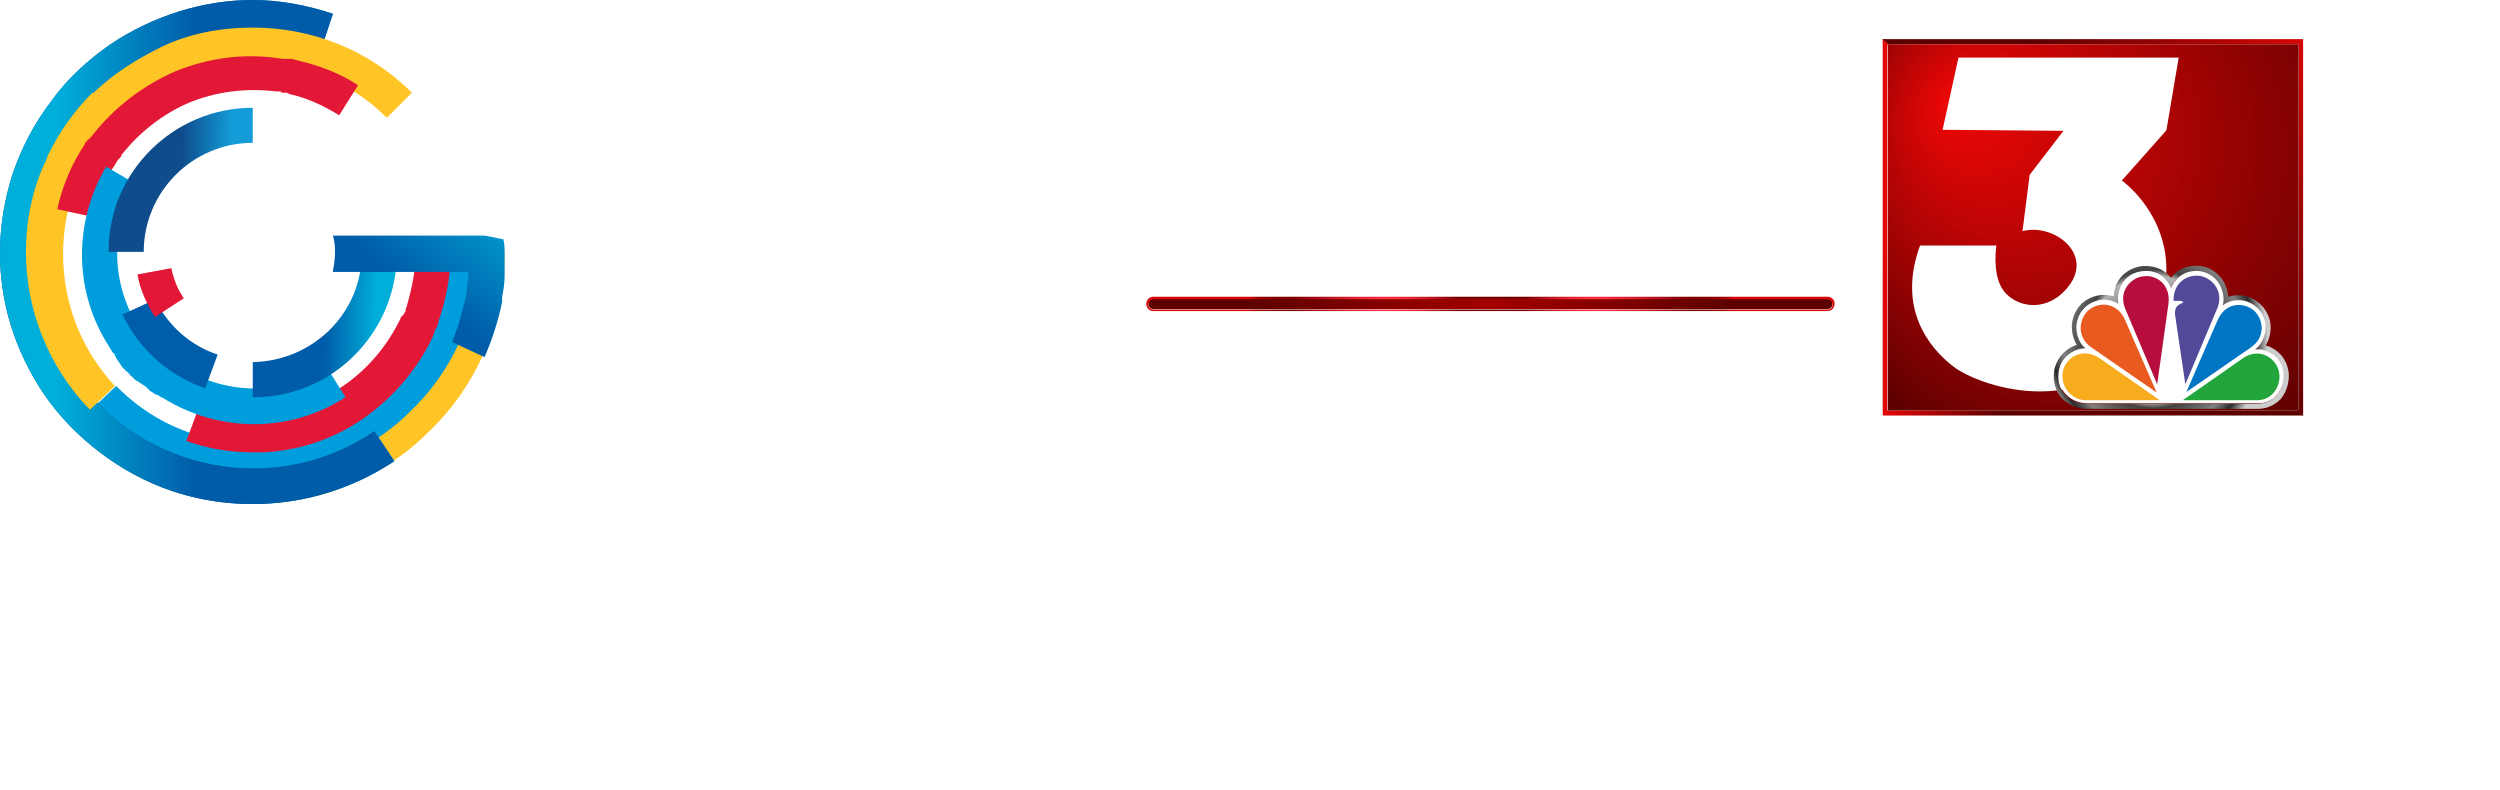
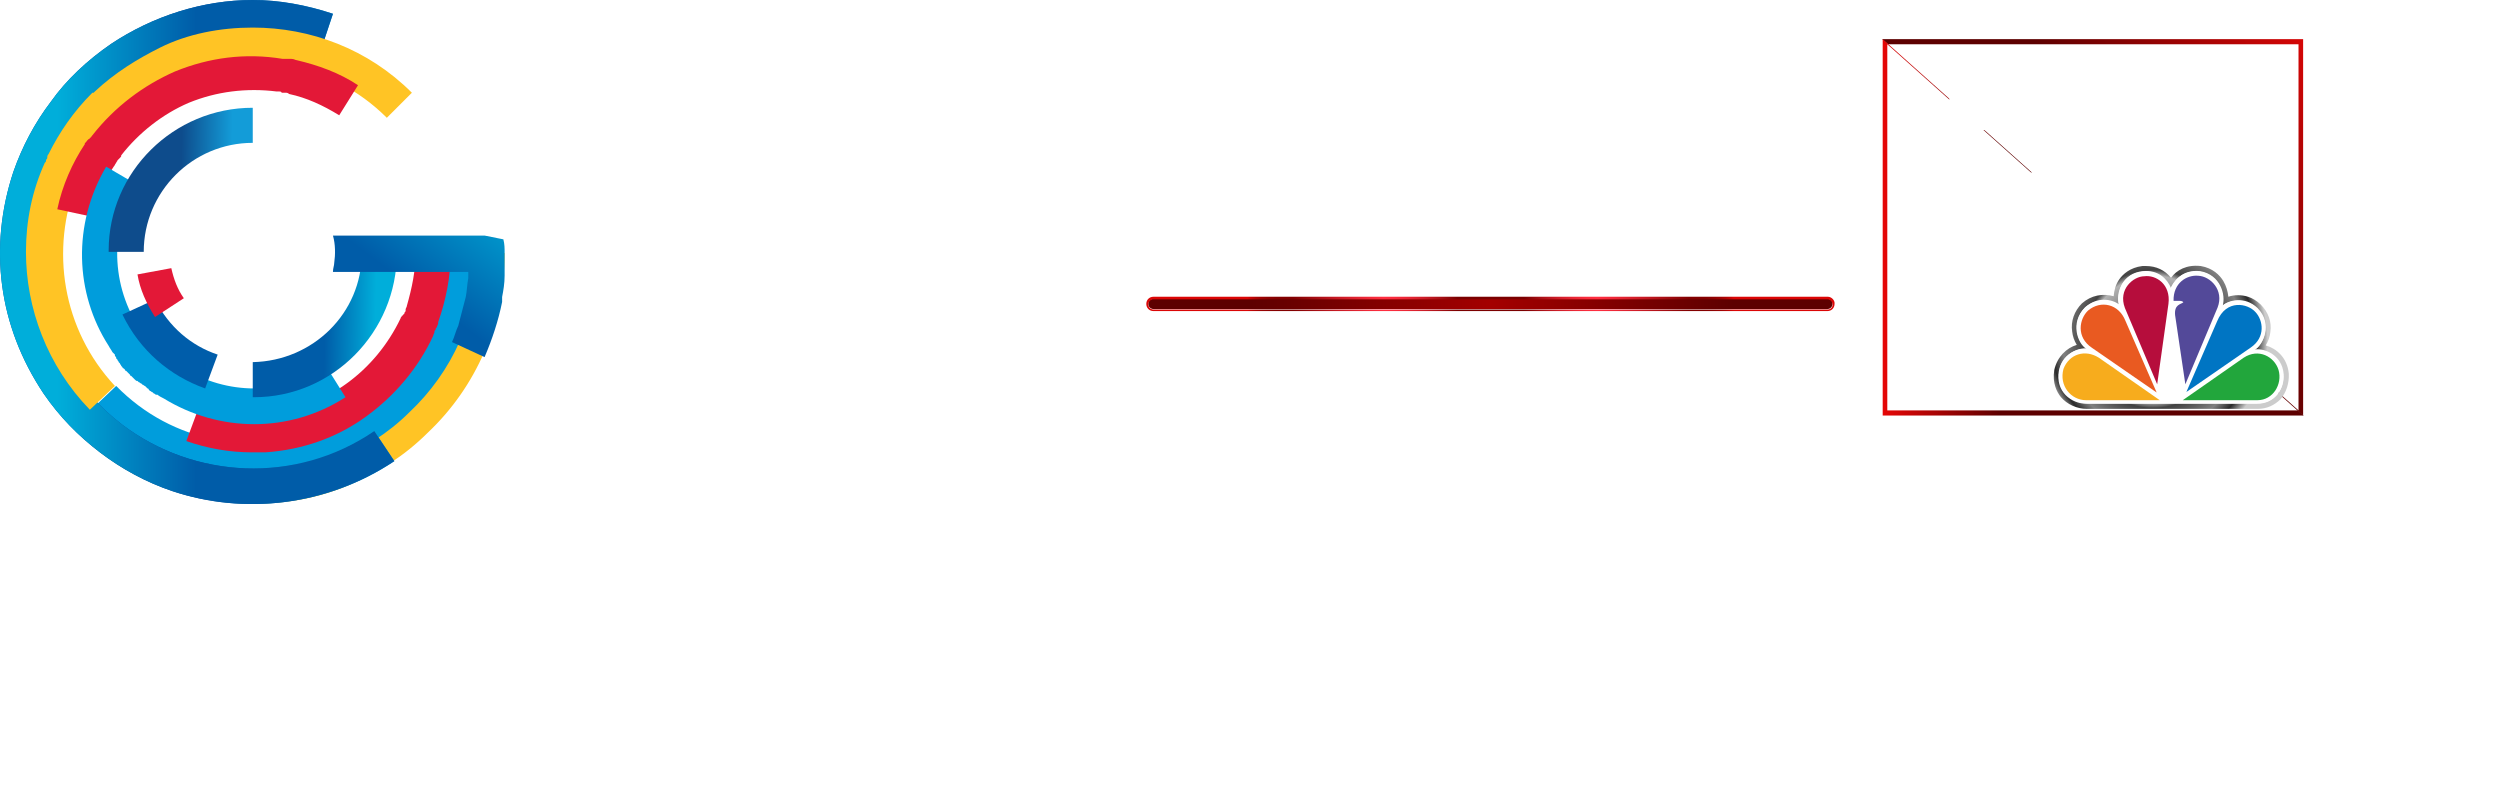
<svg xmlns="http://www.w3.org/2000/svg" xmlns:ns1="http://sodipodi.sourceforge.net/DTD/sodipodi-0.dtd" xmlns:ns2="http://www.inkscape.org/namespaces/inkscape" version="1.1" id="Layer_1" x="0px" y="0px" viewBox="0 0 706.402 223.172" xml:space="preserve" ns1:docname="-grayondemand_light.svg" width="706.402" height="223.172" ns2:version="1.0.1 (3bc2e813f5, 2020-09-07)">
  <defs id="defs119">
    <linearGradient id="SVGID_1_-8" gradientUnits="userSpaceOnUse" x1="87.834" y1="-257.729" x2="65.629" y2="-258.117" gradientTransform="matrix(3.541,0,0,3.541,-191.868,987.524)">
      <stop offset="0" style="stop-color:#139CD8" id="stop56" />
      <stop offset="0.5" style="stop-color:#0756A3" id="stop58" />
    </linearGradient>
    <linearGradient id="SVGID_00000082357270773354234090000016828171823877815965_" gradientUnits="userSpaceOnUse" x1="65.589" y1="-257.845" x2="87.747" y2="-257.845" gradientTransform="matrix(3.541,0,0,3.541,-191.868,987.524)">
      <stop offset="0" style="stop-color:#00AEDA" id="stop63" />
      <stop offset="0.5" style="stop-color:#005CA8" id="stop65" />
    </linearGradient>
    <linearGradient id="SVGID_00000180340262675307147930000018002245482545583778_" gradientUnits="userSpaceOnUse" x1="79.504" y1="-263.536" x2="71.415" y2="-263.677" gradientTransform="matrix(3.541,0,0,3.541,-191.868,987.524)">
      <stop offset="0" style="stop-color:#139CD8" id="stop78" />
      <stop offset="0.5" style="stop-color:#0E4C8C" id="stop80" />
    </linearGradient>
    <linearGradient id="SVGID_00000144332355700413600160000017624743348103837084_" gradientUnits="userSpaceOnUse" x1="90.982" y1="-251.993" x2="82.894" y2="-252.135" gradientTransform="matrix(3.541,0,0,3.541,-191.868,987.524)">
      <stop offset="0" style="stop-color:#00AEDA" id="stop85" />
      <stop offset="0.5" style="stop-color:#005CA8" id="stop87" />
    </linearGradient>
    <linearGradient id="SVGID_00000061448399183362512140000008100350191563999369_" gradientUnits="userSpaceOnUse" x1="100.765" y1="-263.877" x2="87.251" y2="-245.944" gradientTransform="matrix(3.541,0,0,3.541,-191.868,987.524)">
      <stop offset="0" style="stop-color:#00AEDA" id="stop94" />
      <stop offset="0.5" style="stop-color:#005CA8" id="stop96" />
    </linearGradient>
    <linearGradient id="SVGID_00000061464486403337835010000011858066551360311219_" gradientUnits="userSpaceOnUse" x1="257.194" y1="77.2" x2="239.322" y2="65.353" gradientTransform="matrix(1,0,0,-1,0,84)">
      <stop offset="0" style="stop-color:#EF0707" id="stop181" />
      <stop offset="1" style="stop-color:#5D0000" id="stop183" />
    </linearGradient>
    <linearGradient id="SVGID_00000114791826562265764850000006922401604122254511_" gradientUnits="userSpaceOnUse" x1="218.712" y1="63.011" x2="228.56" y2="63.011" gradientTransform="matrix(1,0,0,-1,0,84)">
      <stop offset="0" style="stop-color:#EF0707" id="stop188" />
      <stop offset="1" style="stop-color:#5D0000" id="stop190" />
    </linearGradient>
    <radialGradient id="SVGID_00000168828593212506752160000005573008095905225120_" cx="236.893" cy="67.509" r="24.888" fx="224.454" fy="62.15" gradientTransform="matrix(1,0,0,-1,0,84)" gradientUnits="userSpaceOnUse">
      <stop offset="0" style="stop-color:#EF0707" id="stop195" />
      <stop offset="1" style="stop-color:#5D0000" id="stop197" />
    </radialGradient>
    <radialGradient id="SVGID_00000005958565588570879010000017448661740414771094_" cx="188.562" cy="56.996" r="19.051" gradientTransform="matrix(1,0,0,-1,0,84)" gradientUnits="userSpaceOnUse">
      <stop offset="0" style="stop-color:#A40000" id="stop208" />
      <stop offset="1" style="stop-color:#5D0000" id="stop210" />
    </radialGradient>
    <radialGradient id="SVGID_00000071530227658206368470000007154382359441240752_" cx="188.561" cy="56.996" r="19.089" gradientTransform="matrix(1,0,0,-1,0,84)" gradientUnits="userSpaceOnUse">
      <stop offset="0.139" style="stop-color:#7B0000" id="stop215" />
      <stop offset="0.209" style="stop-color:#A91016" id="stop217" />
      <stop offset="0.278" style="stop-color:#CE1D28" id="stop219" />
      <stop offset="0.342" style="stop-color:#E92635" id="stop221" />
      <stop offset="0.398" style="stop-color:#F92C3D" id="stop223" />
      <stop offset="0.441" style="stop-color:#FF2E40" id="stop225" />
      <stop offset="0.506" style="stop-color:#EF2838" id="stop227" />
      <stop offset="0.632" style="stop-color:#C71923" id="stop229" />
      <stop offset="0.805" style="stop-color:#850102" id="stop231" />
      <stop offset="0.813" style="stop-color:#820000" id="stop233" />
      <stop offset="0.875" style="stop-color:#840000" id="stop235" />
      <stop offset="0.91" style="stop-color:#8D0101" id="stop237" />
      <stop offset="0.939" style="stop-color:#9B0202" id="stop239" />
      <stop offset="0.964" style="stop-color:#AE0303" id="stop241" />
      <stop offset="0.987" style="stop-color:#C80505" id="stop243" />
      <stop offset="1" style="stop-color:#DB0606" id="stop245" />
    </radialGradient>
    <radialGradient id="SVGID_00000173153685511694639580000015594088950858671519_" cx="240.531" cy="54.26" r="8.98" gradientTransform="matrix(1,0,0,-1,0,84)" gradientUnits="userSpaceOnUse">
      <stop offset="0" style="stop-color:#333333" id="stop252" />
      <stop offset="0.281" style="stop-color:#666666" id="stop254" />
      <stop offset="0.552" style="stop-color:#B3B3B3" id="stop256" />
      <stop offset="0.604" style="stop-color:#424242" id="stop258" />
      <stop offset="0.792" style="stop-color:#808080" id="stop260" />
      <stop offset="0.896" style="stop-color:#2A2A2A" id="stop262" />
      <stop offset="1" style="stop-color:#CCCCCC" id="stop264" />
    </radialGradient>
  </defs>
  <ns1:namedview pagecolor="#ffffff" bordercolor="#666666" borderopacity="1" objecttolerance="10" gridtolerance="10" guidetolerance="10" ns2:pageopacity="0" ns2:pageshadow="2" ns2:window-width="1792" ns2:window-height="1050" id="namedview117" showgrid="false" fit-margin-top="0" fit-margin-left="0" fit-margin-right="0" fit-margin-bottom="0" ns2:zoom="0.9" ns2:cx="394.9329" ns2:cy="111.95851" ns2:window-x="-6" ns2:window-y="-6" ns2:window-maximized="1" ns2:current-layer="Layer_1" ns2:document-rotation="0" />
  <style type="text/css" id="style2">
	.st0{fill-rule:evenodd;clip-rule:evenodd;fill:#FFCD3F;}
	.st1{fill-rule:evenodd;clip-rule:evenodd;fill:#00AADF;}
	.st2{fill-rule:evenodd;clip-rule:evenodd;fill:url(#SVGID_1_);}
	.st3{fill-rule:evenodd;clip-rule:evenodd;fill:url(#SVGID_00000127725920068521693060000017808200165173466765_);}
	.st4{fill-rule:evenodd;clip-rule:evenodd;fill:#EE3647;}
	.st5{fill-rule:evenodd;clip-rule:evenodd;fill:url(#SVGID_00000166639141234823833070000014562394853523247011_);}
	.st6{fill-rule:evenodd;clip-rule:evenodd;fill:url(#SVGID_00000002342964979055365990000016880187239432276916_);}
	.st7{fill-rule:evenodd;clip-rule:evenodd;fill:#0071B4;}
	.st8{fill-rule:evenodd;clip-rule:evenodd;fill:url(#SVGID_00000040576523635733207510000000246432504568943791_);}
	.st9{fill:#EE3647;}
	.st10{fill-rule:evenodd;clip-rule:evenodd;fill:url(#SVGID_00000005954475365795132080000013271461931010561172_);}
</style>
  <style type="text/css" id="style2101">
	.st0{fill:#FFFFFF;}
	.st1{fill:url(#SVGID_1_);}
	.st2{fill:url(#SVGID_2_);}
	.st3{fill:url(#SVGID_3_);}
	.st4{fill:url(#SVGID_4_);}
	.st5{fill:url(#SVGID_5_);}
	.st6{fill:url(#SVGID_6_);}
	.st7{fill:#E95A21;}
	.st8{fill:#B60D3C;}
	.st9{fill:#534999;}
	.st10{fill:#0075C3;}
	.st11{fill:#22A63C;}
	.st12{fill:#F7AC1D;}
</style>
  <g id="g2440" transform="translate(-24.209,-3.241)">
    <path class="st2" d="m 202.199,81.842 c 4.957,0 8.497,2.124 8.497,7.081 0,7.789 -8.143,9.914 -14.87,9.914 v -3.541 c 3.541,0 9.914,-1.062 9.914,-6.019 0,-1.77 -0.708,-3.187 -3.895,-3.187 h -6.019 v -4.603 h 6.373 z m -6.373,-28.679 c 0.354,0 0.354,0 0.708,0 1.062,0 2.124,0 3.187,0.354 2.478,-3.895 5.311,-5.311 9.206,-5.311 2.124,0 2.832,0.354 2.832,1.416 v 2.478 c 0,1.062 -0.708,1.416 -1.77,1.416 -1.416,0 -2.478,-0.708 -3.895,-0.708 -1.77,0 -2.832,1.062 -3.895,1.77 4.603,2.124 7.081,5.665 7.081,10.976 0,7.789 -6.373,12.038 -13.454,12.038 v -3.541 0 c 4.603,0 8.497,-3.187 8.497,-8.851 0,-5.311 -3.895,-8.851 -8.497,-8.851 v 0 z m 0,45.674 c 0,0 -0.354,0 -0.354,0 -3.541,0 -6.727,-0.708 -9.56,-1.77 -3.187,-1.416 -4.603,-2.124 -4.603,-4.603 v -2.124 c 0,-1.062 0.354,-1.416 2.124,-1.416 2.478,0 2.832,2.124 4.603,3.895 2.124,1.416 4.603,2.478 7.081,2.478 0.354,0 0.354,0 0.708,0 z m 0,-12.746 h -4.957 c -5.311,0 -7.789,-1.416 -7.789,-4.603 0,-3.541 2.124,-4.249 4.957,-5.665 -3.895,-2.832 -6.019,-5.311 -6.019,-9.914 0,-8.143 6.019,-12.746 13.454,-12.746 v 3.541 c -4.603,0 -8.497,3.187 -8.497,8.851 0,5.311 3.895,8.851 8.497,8.851 v 3.541 c 0,0 -0.354,0 -0.354,0 -1.416,0 -4.249,-0.708 -4.249,-0.708 0,0 -2.124,0.708 -2.124,2.832 0,1.77 1.77,2.124 3.895,2.124 h 3.187 z" id="path44-2" style="clip-rule:evenodd;fill:#ffffff;fill-opacity:1;fill-rule:evenodd;stroke-width:3.541" />
    <path class="st2" d="m 224.151,78.302 c 0,2.478 0.354,2.832 3.187,2.832 1.77,0 2.124,0.354 2.124,1.062 v 1.416 c 0,0.708 -0.354,1.062 -1.416,1.062 h -12.038 c -0.708,0 -1.416,-0.354 -1.416,-1.062 v -1.416 c 0,-0.708 0.354,-1.062 2.124,-1.062 1.77,0 2.124,-0.354 2.124,-2.832 v -15.933 c 0,-1.062 -0.354,-1.416 -1.062,-1.416 -0.708,0 -1.416,0.708 -2.124,0.708 -0.708,0 -1.062,-0.354 -1.062,-1.062 v -1.416 c 0,-0.354 0,-0.708 0.708,-1.416 l 5.311,-3.895 c 0.708,-0.708 1.416,-0.708 2.124,-0.708 0.708,0 1.062,0.354 1.062,0.708 v 2.832 c 2.478,-1.77 4.957,-3.895 8.851,-3.895 1.77,0 2.124,0.354 2.124,5.311 0,1.062 -0.354,1.416 -1.77,1.416 -2.478,0 -2.124,-1.062 -4.249,-1.062 -1.77,0 -3.895,2.124 -4.957,3.187 z" id="path46" style="clip-rule:evenodd;fill:#ffffff;fill-opacity:1;fill-rule:evenodd;stroke-width:3.541" />
    <path class="st2" d="m 263.805,79.718 c 0,0.708 0.354,1.416 0.708,1.416 0.708,0 1.416,0 2.124,0 0.708,0 1.062,0.354 1.062,1.416 0,1.77 -3.541,2.832 -5.311,2.832 -2.832,0 -3.541,-1.77 -3.895,-4.249 -2.124,2.124 -4.957,3.541 -8.143,4.249 v -4.249 c 3.541,-0.354 6.727,-3.187 8.143,-4.957 v -8.497 c -3.187,0 -5.665,0.354 -8.143,0.708 v -3.895 c 2.478,-0.354 5.311,-0.708 8.143,-0.708 v -2.124 c 0,-3.541 -3.187,-5.311 -7.081,-5.311 -0.354,0 -0.708,0 -0.708,0 v -3.541 c 0.354,0 0.708,0 1.062,0 4.603,0 12.038,0.708 12.038,8.851 z m -13.1,5.311 c -1.062,0.354 -2.124,0.354 -3.187,0.354 -5.665,0 -9.914,-3.541 -9.914,-9.206 0,-6.727 5.665,-10.268 13.1,-11.33 v 3.895 c -4.957,1.062 -8.143,3.187 -8.143,7.081 0,4.249 3.187,5.311 6.727,5.311 0.354,0 0.708,0 1.062,0 z m 0,-28.679 c -5.311,0.354 -6.019,4.249 -9.206,4.249 -1.416,0 -1.77,-0.354 -1.77,-0.708 v -2.832 c 0,-1.77 6.019,-3.541 10.976,-3.895 z" id="path48" style="clip-rule:evenodd;fill:#ffffff;fill-opacity:1;fill-rule:evenodd;stroke-width:3.541" />
    <path class="st2" d="m 292.13,60.599 c 0.354,-0.708 0.354,-1.416 0.354,-2.124 0,-0.708 -1.062,-1.062 -2.832,-1.062 -0.708,0 -1.062,-0.354 -1.062,-1.062 v -1.416 c 0,-0.708 0.354,-1.062 1.416,-1.062 h 9.914 c 0.708,0 1.416,0.354 1.416,1.062 v 1.416 c 0,2.124 -2.832,-0.354 -4.603,3.895 l -11.684,28.325 c -0.708,1.77 -1.062,3.187 -1.062,4.603 0,1.062 1.416,2.124 3.541,2.124 1.416,0 1.77,0 1.77,1.062 v 1.416 c 0,0.708 -0.354,1.062 -1.416,1.062 h -8.851 c -0.708,0 -1.416,-0.354 -1.416,-1.062 v -2.124 c 0,-1.062 0.708,-2.124 1.062,-3.187 l 3.187,-7.789 -11.33,-25.138 c -1.416,-3.541 -4.249,-1.416 -4.249,-3.187 v -1.416 c 0,-0.708 0.354,-1.062 1.416,-1.062 h 10.268 c 0.708,0 1.416,0.354 1.416,1.062 v 1.416 c 0,0.708 -0.354,1.062 -1.416,1.062 -1.416,0 -2.124,0.708 -2.124,1.416 0,1.062 0.354,1.416 0.708,2.478 l 8.497,18.057 z" id="path50" style="clip-rule:evenodd;fill:#ffffff;fill-opacity:1;fill-rule:evenodd;stroke-width:3.541" />
    <path class="st3" d="m 166.793,74.761 h -10.976 c 0,24.784 -15.225,46.382 -37.176,55.233 -21.952,9.206 -48.152,4.603 -65.855,-13.454 l -7.789,7.789 c 13.808,14.162 32.219,21.244 50.63,21.244 v 0 h 0.354 c 9.56,0 18.765,-1.77 26.908,-5.311 8.143,-3.541 15.579,-8.143 22.306,-14.87 v 0 c 13.454,-12.746 21.598,-30.803 21.598,-50.63 z" id="path52" style="clip-rule:evenodd;fill:#ffc425;fill-rule:evenodd;stroke-width:3.541" />
    <path class="st4" d="m 159.358,74.761 h -8.851 -1.062 c 0,22.306 -13.808,41.425 -33.281,49.568 -19.827,8.143 -43.195,4.249 -59.128,-12.038 l -7.081,6.727 c 12.392,12.746 29.033,19.119 45.319,19.119 v 0 c 8.851,0 16.995,-1.77 24.43,-4.957 7.081,-3.187 14.162,-7.435 20.181,-13.454 v 0 C 151.923,108.397 159.358,92.464 159.358,74.761 Z" id="path54" style="clip-rule:evenodd;fill:#009ddc;fill-rule:evenodd;stroke-width:3.541" />
    <path class="st5" d="m 55.619,15.634 v 0 c -6.727,4.603 -12.746,10.268 -16.995,16.287 -4.603,6.019 -8.143,12.746 -10.622,19.827 -3.541,10.622 -4.603,21.598 -3.187,32.219 1.416,10.622 5.311,20.889 11.684,30.449 4.603,6.727 9.914,12.038 15.933,16.641 6.019,4.603 13.1,8.497 20.535,10.976 v 0 c 20.181,6.727 43.549,4.249 62.668,-8.497 l -5.665,-8.497 C 107.665,140.262 78.987,138.492 58.805,123.267 45.705,113.354 37.562,98.837 35.083,82.905 32.959,66.972 37.208,50.685 46.767,37.939 61.992,17.404 89.608,8.198 115.101,16.696 l 3.187,-9.56 c -7.435,-2.478 -15.225,-3.895 -22.66,-3.895 -14.162,0 -28.325,4.603 -40.009,12.392 z" id="path61-0" style="clip-rule:evenodd;fill:url(#SVGID_1_-8);fill-rule:evenodd;stroke-width:3.541" />
    <path style="clip-rule:evenodd;fill:url(#SVGID_00000082357270773354234090000016828171823877815965_);fill-rule:evenodd;stroke-width:3.541" d="m 55.619,15.634 v 0 c -6.727,4.603 -12.746,10.268 -16.995,16.287 -4.603,6.019 -8.143,12.746 -10.622,19.827 -3.541,10.622 -4.603,21.598 -3.187,32.219 1.416,10.622 5.311,20.889 11.684,30.449 4.603,6.727 9.914,12.038 15.933,16.641 6.019,4.603 13.1,8.497 20.535,10.976 v 0 c 20.181,6.727 43.549,4.249 62.668,-8.497 l -5.665,-8.497 C 107.665,140.262 78.987,138.492 58.805,123.267 45.705,113.354 37.562,98.837 35.083,82.905 32.959,66.972 37.208,50.685 46.767,37.939 61.992,17.404 89.608,8.198 115.101,16.696 l 3.187,-9.56 c -7.435,-2.478 -15.225,-3.895 -22.66,-3.895 -14.162,0 -28.325,4.603 -40.009,12.392 z" id="path68" />
    <path class="st3" d="m 95.627,11.031 v 0 c -9.206,0 -18.411,1.77 -26.2,5.665 -6.373,3.187 -12.746,7.081 -18.411,12.392 v 0 c 0,0 -0.354,0.354 -0.354,0.354 0,0 0,0 -0.354,0 v 0 c -5.311,5.311 -9.206,10.976 -12.392,17.349 v 0 c -0.354,0.354 -0.354,0.708 -0.354,1.062 0,0.354 -0.354,0.354 -0.354,0.708 0,0.354 0,0.354 -0.354,0.708 -3.541,7.789 -5.311,16.287 -5.311,25.138 v 0 c 0,15.933 6.019,32.219 18.057,44.611 l 7.081,-6.727 C 41.81,96.359 38.27,73.699 46.059,54.226 v 0 c 0,-0.354 0.354,-0.708 0.354,-0.708 0,-0.354 0.354,-0.354 0.354,-0.708 0,0 0,-0.354 0,-0.354 5.311,-11.684 14.87,-21.244 26.554,-26.554 0,0 0.354,0 0.354,-0.354 0.354,0 0.354,0 0.708,-0.354 19.473,-8.497 43.195,-4.603 59.128,11.33 l 7.081,-7.081 C 128.201,17.05 111.914,11.031 95.627,11.031 Z" id="path70" style="clip-rule:evenodd;fill:#ffc425;fill-rule:evenodd;stroke-width:3.541" />
    <path class="st7" d="m 103.771,29.442 c 0.354,0 0.354,0 0.708,0 0,0 0.354,0 0.354,0 0.354,0 0.708,0 1.062,0.354 4.957,1.062 9.56,3.187 14.162,6.019 l 5.311,-8.497 v 0 c -5.311,-3.541 -11.33,-5.665 -17.349,-7.081 v 0 c -0.354,0 -0.708,-0.354 -1.416,-0.354 0,0 -0.354,0 -0.354,0 -0.354,0 -0.708,0 -1.062,0 -0.354,0 -0.354,0 -0.708,0 0,0 -0.354,0 -0.354,0 -10.622,-1.77 -20.889,-0.354 -30.449,3.541 -8.851,3.895 -16.995,9.914 -23.368,18.057 0,0 0,0 0,0 -0.354,0.354 -0.354,0.708 -0.708,0.708 0,0.354 -0.354,0.354 -0.354,0.354 0,0 -0.354,0.354 -0.354,0.354 -0.354,0.354 -0.354,0.708 -0.708,0.708 0,0 0,0 0,0.354 -3.541,5.311 -6.373,11.684 -7.789,18.411 l 9.914,2.124 v 0 c 1.062,-5.311 3.187,-9.914 6.019,-14.162 0.354,-0.354 0.354,-0.708 0.708,-1.062 0,0 0,0 0,0 0,-0.354 0.354,-0.354 0.354,-0.708 0,0 0.354,-0.354 0.354,-0.354 0,0 0.354,-0.354 0.354,-0.354 0.354,-0.354 0.354,-0.354 0.354,-0.708 0,0 0,0 0,0 4.957,-6.373 11.684,-11.684 19.119,-14.87 7.789,-3.187 16.287,-4.249 24.784,-3.187 0,0 0.354,0 0.354,0 0.708,0 1.062,0 1.062,0.354 z" id="path72" style="clip-rule:evenodd;fill:#e31837;fill-rule:evenodd;stroke-width:3.541" />
    <path class="st7" d="m 97.752,120.789 c -0.354,0 -0.354,0 -0.708,0 0,0 -0.354,0 -0.354,0 -0.354,0 -0.708,0 -1.062,0 -4.957,0 -10.268,-0.708 -15.225,-2.478 l -3.541,9.56 c 6.019,2.124 12.392,3.187 18.411,3.187 v 0 c 0.354,0 0.708,0 1.416,0 0,0 0.354,0 0.354,0 0.354,0 0.708,0 1.062,0 0.354,0 0.354,0 0.708,0 0.354,0 0.354,0 0.354,0 10.622,-0.708 20.535,-4.249 28.679,-10.268 7.789,-5.665 14.516,-13.454 18.765,-22.66 v 0 c 0,-0.354 0.354,-0.708 0.354,-1.062 0,-0.354 0,-0.354 0.354,-0.708 0,-0.354 0,-0.354 0.354,-0.708 0,-0.354 0.354,-0.708 0.354,-1.062 0,0 0,0 0,-0.354 2.124,-6.019 3.541,-12.746 3.541,-19.827 h -9.914 c 0,5.311 -1.062,10.268 -2.478,15.225 0,0.354 -0.354,0.708 -0.354,1.062 0,0 0,0 0,0.354 0,0.354 -0.354,0.354 -0.354,0.708 0,0 0,0.354 -0.354,0.354 0,0 0,0.354 -0.354,0.354 0,0.354 -0.354,0.354 -0.354,0.708 v 0 c -3.541,7.435 -8.851,13.808 -15.225,18.411 -6.727,4.957 -15.225,7.789 -23.722,8.497 0,0 -0.354,0 -0.354,0 0,0.708 0,0.708 -0.354,0.708 z" id="path74" style="clip-rule:evenodd;fill:#e31837;fill-rule:evenodd;stroke-width:3.541" />
    <path class="st4" d="m 121.828,115.478 -5.311,-8.497 c -12.746,8.143 -28.325,7.789 -40.363,0.354 -0.354,-0.354 -0.708,-0.708 -1.416,-0.708 0,0 -0.354,0 -0.354,0 -0.354,-0.354 -1.062,-0.708 -1.416,-1.062 0,0 0,0 -0.354,0 -0.354,-0.354 -0.708,-0.708 -1.416,-1.062 0,0 0,0 -0.354,0 -0.354,-0.354 -0.708,-0.708 -1.416,-1.062 0,0 0,0 0,0 -0.354,-0.354 -0.708,-0.708 -1.062,-1.062 0,0 0,0 0,-0.354 -0.354,-0.354 -0.708,-0.708 -1.062,-1.062 0,0 0,0 -0.354,-0.354 -0.354,-0.354 -0.708,-0.708 -1.062,-1.062 0,0 0,0 0,-0.354 -0.354,-0.354 -0.708,-0.708 -1.062,-1.416 0,0 0,0 0,0 -8.851,-12.038 -10.268,-28.679 -2.124,-42.487 l -8.497,-4.957 v 0 c -9.56,16.287 -8.851,35.76 0.708,50.63 v 0 c 0.354,0.708 0.708,1.062 1.062,1.77 0,0 0,0 0,0 0.354,0.354 0.354,0.354 0.708,0.708 0,0 0,0 0,0.354 0.354,0.354 0.354,0.354 0.354,0.708 0,0 0.354,0.354 0.354,0.354 0,0.354 0.354,0.354 0.354,0.708 0,0 0.354,0.354 0.354,0.354 0,0.354 0.354,0.354 0.354,0.708 0,0 0.354,0.354 0.354,0.354 0,0.354 0.354,0.354 0.354,0.354 0,0 0.354,0.354 0.354,0.354 0,0.354 0.354,0.354 0.354,0.354 0,0 0.354,0.354 0.354,0.354 0,0 0.354,0.354 0.354,0.354 0,0 0.354,0.354 0.354,0.354 0,0.354 0.354,0.354 0.354,0.354 0,0 0.354,0.354 0.354,0.354 0.354,0.354 0.354,0.354 0.354,0.354 0,0 0.354,0.354 0.354,0.354 0.354,0.354 0.354,0.354 0.708,0.354 0,0 0.354,0.354 0.354,0.354 0.354,0 0.354,0.354 0.708,0.354 0,0 0.354,0.354 0.354,0.354 0.354,0 0.354,0.354 0.708,0.354 0,0 0.354,0.354 0.354,0.354 0,0 0.354,0.354 0.354,0.354 0.354,0 0.354,0.354 0.354,0.354 0,0 0.354,0.354 0.354,0.354 0.354,0 0.354,0.354 0.708,0.354 0,0 0.354,0.354 0.354,0.354 0.354,0 0.354,0.354 0.708,0.354 0,0 0,0 0.354,0 0.354,0.354 1.062,0.708 1.77,1.062 v 0 c 15.579,9.56 35.406,9.914 51.338,-0.354 z" id="path76" style="clip-rule:evenodd;fill:#009ddc;fill-rule:evenodd;stroke-width:3.541" />
    <path style="clip-rule:evenodd;fill:url(#SVGID_00000180340262675307147930000018002245482545583778_);fill-rule:evenodd;stroke-width:3.541" d="m 95.627,33.691 v 9.914 c -16.995,0 -30.803,13.808 -30.803,30.803 h -9.914 v -0.354 c 0,-22.306 18.411,-40.363 40.717,-40.363 z" id="path83-0" />
    <path style="clip-rule:evenodd;fill:url(#SVGID_00000144332355700413600160000017624743348103837084_);fill-rule:evenodd;stroke-width:3.541" d="m 126.43,74.761 h 9.914 c 0,22.306 -18.057,40.717 -40.363,40.717 h -0.354 v -9.914 C 112.622,105.21 126.43,91.756 126.43,74.761 Z" id="path90" />
    <path class="st10" d="M 82.173,113 C 72.26,109.459 63.762,102.378 58.805,92.11 l 9.206,-4.249 c 3.895,7.789 10.268,13.1 17.703,15.579 v 0 z" id="path92" style="clip-rule:evenodd;fill:#005daa;fill-rule:evenodd;stroke-width:3.541" />
    <path style="clip-rule:evenodd;fill:url(#SVGID_00000061448399183362512140000008100350191563999369_);fill-rule:evenodd;stroke-width:3.541" d="m 161.128,69.804 h -32.927 -9.914 c 0.708,2.478 0.708,5.311 0.354,7.789 0,0.708 -0.354,1.416 -0.354,2.478 h 9.914 28.325 c 0,0.354 0,0.354 0,0.708 0,0.354 0,0.708 0,1.062 -0.354,1.77 -0.354,3.541 -0.708,5.311 v 0 c -0.708,2.832 -1.416,5.311 -2.124,8.143 -0.708,1.416 -1.062,3.187 -1.77,4.603 l 9.206,4.249 c 2.124,-4.957 3.895,-10.268 4.957,-15.579 v 0 c 0,-0.354 0,-0.708 0,-0.708 0,0 0,-0.354 0,-0.708 v 0 c 0.354,-1.77 0.708,-3.895 0.708,-6.019 0,0 0,-0.354 0,-0.354 0,0 0,-0.354 0,-0.354 0,-0.708 0,-1.416 0,-2.124 0,-0.354 0,-0.708 0,-0.708 0,-0.354 0,-0.354 0,-0.708 0,-0.354 0,-0.708 0,-0.708 v 0 0 -0.354 c 0,-0.354 0,-0.354 0,-0.708 0,-0.354 0,-0.354 0,-0.354 0,-1.416 0,-2.478 -0.354,-3.895 z" id="path99" />
    <path class="st7" d="m 72.614,79.01 c 0.708,3.187 1.77,6.019 3.541,8.497 v 0 l -8.143,5.311 v 0 c -2.478,-3.895 -4.249,-7.789 -4.957,-12.038 z" id="path101" style="clip-rule:evenodd;fill:#e31837;fill-rule:evenodd;stroke-width:3.541" />
    <path id="polygon103" style="fill:#ffffff;fill-opacity:1;stroke-width:3.541" d="m 183.08,115.124 v -6.373 h -2.124 l 0.354,-0.708 h 4.249 v 0.708 h -1.77 v 6.373 z" class="st0" />
    <path class="st2" d="m 188.037,114.77 c 0,0 0.354,0 0.354,0 0.708,0 1.416,-0.354 1.77,-0.708 v 0.708 c -0.354,0.354 -1.416,0.708 -1.77,0.708 0,0 -0.354,0 -0.354,0 z m 0,-4.957 c 0,0 0.354,0 0.354,0 1.062,0 1.77,0.708 2.124,1.062 l -2.478,1.416 v -0.708 l 1.416,-1.062 c -0.354,-0.354 -0.708,-0.354 -1.062,-0.354 -0.354,0 -0.354,0 -0.354,0 z m -1.416,3.895 c 0.354,0.354 0.708,1.062 1.416,1.062 v 0.708 c -1.416,-0.354 -2.124,-1.416 -2.124,-2.832 0,-1.416 1.062,-2.478 2.124,-2.478 v 0.708 c -1.062,0.354 -1.416,1.062 -1.416,1.77 0,0 0,0.354 0,0.354 l 1.416,-1.062 v 1.062 z" id="path105" style="clip-rule:evenodd;fill:#ffffff;fill-opacity:1;fill-rule:evenodd;stroke-width:3.541" />
    <path id="polygon107" style="clip-rule:evenodd;fill:#ffffff;fill-opacity:1;fill-rule:evenodd;stroke-width:3.541" d="m 191.577,115.124 v -7.081 l 0.708,-0.354 v 7.435 z" class="st2" />
    <path class="st2" d="m 195.472,114.77 c 0,0 0.354,0 0.354,0 0.708,0 1.416,-0.354 1.77,-0.708 v 0.708 c -0.354,0.354 -1.062,0.708 -1.77,0.708 -0.354,0 -0.354,0 -0.354,0 z m 0,-4.957 c 0,0 0.354,0 0.354,0 1.062,0 1.77,0.708 2.124,1.062 l -2.478,1.416 v -0.708 l 1.416,-1.062 c -0.354,-0.354 -0.708,-0.354 -1.062,-0.354 -0.354,0 -0.354,0 -0.354,0 z m -1.416,3.895 c 0,0.354 0.708,1.062 1.416,1.062 v 0.708 c -1.416,-0.354 -2.124,-1.416 -2.124,-2.832 0,-1.416 1.062,-2.478 2.124,-2.478 v 0.708 c -1.062,0.354 -1.416,1.062 -1.416,1.77 0,0 0,0.354 0,0.354 l 1.416,-1.062 v 1.062 z" id="path109" style="clip-rule:evenodd;fill:#ffffff;fill-opacity:1;fill-rule:evenodd;stroke-width:3.541" />
    <path id="polygon111" style="clip-rule:evenodd;fill:#ffffff;fill-opacity:1;fill-rule:evenodd;stroke-width:3.541" d="m 202.199,109.813 0.708,0.354 -2.478,4.957 v 0 l -2.478,-4.957 0.354,-0.354 2.124,4.249 z" class="st2" />
    <path class="st2" d="m 204.323,108.397 -0.354,0.708 -0.354,-0.708 0.354,-0.354 z m -1.062,6.727 v -5.311 h 0.708 v 5.311 z" id="path113" style="clip-rule:evenodd;fill:#ffffff;fill-opacity:1;fill-rule:evenodd;stroke-width:3.541" />
    <path class="st2" d="m 205.385,114.062 c 0.354,0.354 0.708,0.708 1.416,0.708 0.708,0 1.062,-0.354 1.062,-1.062 0,-1.416 -2.832,-0.708 -2.832,-2.124 0,-1.062 0.708,-1.416 1.77,-1.416 0.708,0 1.062,0.354 1.416,0.708 l -0.354,0.354 c -0.354,-0.354 -0.708,-0.354 -1.062,-0.354 -0.708,0 -1.062,0.354 -1.062,0.708 0,1.416 2.832,0.354 2.832,2.124 0,1.062 -0.708,1.416 -1.77,1.416 -0.708,0 -1.062,-0.354 -1.416,-0.708 z" id="path115" style="clip-rule:evenodd;fill:#ffffff;fill-opacity:1;fill-rule:evenodd;stroke-width:3.541" />
    <path class="st2" d="m 210.342,108.397 -0.354,0.708 -0.354,-0.708 0.354,-0.354 z m -0.708,6.727 v -5.311 h 0.708 v 5.311 z" id="path117" style="clip-rule:evenodd;fill:#ffffff;fill-opacity:1;fill-rule:evenodd;stroke-width:3.541" />
    <path class="st2" d="m 216.715,112.646 c 0,1.416 -1.062,2.832 -2.832,2.832 v -0.708 c 1.062,0 2.124,-1.062 2.124,-2.124 0,-1.062 -0.708,-2.124 -2.124,-2.124 v -0.708 c 1.77,0 2.832,1.416 2.832,2.832 z m -2.832,2.478 v 0 c -1.416,0 -2.832,-1.416 -2.832,-2.832 0,-1.416 1.062,-2.832 2.832,-2.832 v 0 0.708 0 c -1.062,0 -2.124,1.062 -2.124,2.124 0,1.062 0.708,2.124 2.124,2.124 v 0 z" id="path119" style="clip-rule:evenodd;fill:#ffffff;fill-opacity:1;fill-rule:evenodd;stroke-width:3.541" />
    <path class="st2" d="m 217.423,115.124 v -5.311 h 0.708 v 0.708 0 c 0.354,-0.354 0.708,-0.708 1.416,-0.708 1.062,0 1.77,0.354 1.77,1.77 v 3.541 H 220.61 v -3.541 c 0,-0.708 -0.354,-1.062 -1.416,-1.062 -0.708,0 -1.416,0.354 -1.416,1.416 v 3.541 h -0.354 z" id="path121" style="clip-rule:evenodd;fill:#ffffff;fill-opacity:1;fill-rule:evenodd;stroke-width:3.541" />
    <path class="st2" d="m 226.983,113.354 c -1.062,0 -1.77,-0.708 -1.77,-1.77 0,-1.062 0.708,-1.77 1.77,-1.77 1.062,0 1.77,0.708 1.77,1.77 0,1.062 -0.708,1.77 -1.77,1.77 z" id="path123" style="clip-rule:evenodd;fill:#ffffff;fill-opacity:1;fill-rule:evenodd;stroke-width:3.541" />
    <path class="st2" d="m 235.48,108.397 c 1.416,0.354 2.832,1.77 2.832,3.541 0,1.77 -1.062,3.187 -2.832,3.541 v -0.708 c 1.062,-0.354 1.77,-1.416 1.77,-2.832 0,-1.416 -0.708,-2.478 -1.77,-2.832 z m -2.832,-0.354 h 1.77 c 0.354,0 0.354,0 0.708,0 v 0.708 c -0.354,0 -0.354,0 -0.708,0 h -1.062 v 5.665 h 1.062 c 0.354,0 0.708,0 1.062,0 v 0.708 c -0.354,0 -0.354,0 -0.708,0 h -1.77 z" id="path125" style="clip-rule:evenodd;fill:#ffffff;fill-opacity:1;fill-rule:evenodd;stroke-width:3.541" />
    <path class="st2" d="m 240.083,108.397 -0.354,0.708 -0.354,-0.708 0.354,-0.354 z m -0.708,6.727 v -5.311 h 0.708 v 5.311 z" id="path127" style="clip-rule:evenodd;fill:#ffffff;fill-opacity:1;fill-rule:evenodd;stroke-width:3.541" />
    <path class="st2" d="m 242.916,116.54 c 0.708,0 1.77,-0.708 1.77,-1.416 0,-0.708 -0.708,-1.416 -1.77,-1.416 v -0.354 c 0.708,0 1.416,-0.354 1.416,-1.416 0,-1.062 -0.708,-1.416 -1.416,-1.416 v -0.708 c 0.354,0 0.354,0 0.708,0 0.708,0 1.062,0 1.77,-0.354 l -0.354,0.708 c 0,0 -0.354,0 -0.354,0 0,0 -0.354,0 -0.354,0 v 0 c 0.354,0.354 0.708,0.708 0.708,1.416 0,0.708 -0.354,1.416 -1.062,1.416 0.708,0.354 1.062,1.062 1.062,1.77 0,1.062 -1.062,1.77 -2.124,1.77 z m -1.77,-1.062 c 0.354,0.708 1.062,1.062 1.77,1.062 v 0 0.708 0 c -1.062,0 -1.77,-0.708 -2.124,-1.062 z m 1.77,-1.77 v 0 c -0.354,0 -0.708,0 -1.416,0.354 l 0.354,-0.708 c -0.708,-0.354 -1.062,-0.708 -1.062,-1.416 0,-1.062 1.062,-1.77 2.124,-1.77 v 0 0.708 0 c -0.708,0 -1.416,0.354 -1.416,1.416 0,1.062 0.708,1.416 1.416,1.416 z" id="path129" style="clip-rule:evenodd;fill:#ffffff;fill-opacity:1;fill-rule:evenodd;stroke-width:3.541" />
    <path class="st2" d="m 247.164,108.397 -0.354,0.708 -0.354,-0.708 0.354,-0.354 z m -0.708,6.727 v -5.311 h 0.708 v 5.311 z" id="path131" style="clip-rule:evenodd;fill:#ffffff;fill-opacity:1;fill-rule:evenodd;stroke-width:3.541" />
    <path class="st2" d="m 248.935,108.751 0.708,-0.354 v 1.416 h 1.416 v 0.708 h -1.416 v 3.187 c 0,0.708 0.354,0.708 1.062,0.708 0.354,0 0.354,0 0.354,0 v 0.708 c 0,0 -0.354,0 -0.354,0 -1.062,0 -1.416,-0.708 -1.416,-1.416 v -3.187 h -0.708 v -0.708 h 0.708 z" id="path133" style="clip-rule:evenodd;fill:#ffffff;fill-opacity:1;fill-rule:evenodd;stroke-width:3.541" />
    <path class="st2" d="m 252.829,109.813 c 0.354,0 0.354,0 0,0 1.062,0 1.77,0.354 1.77,1.416 v 3.895 h -0.708 v -0.708 0 c -0.354,0.354 -0.708,0.708 -1.416,0.708 v 0 -0.708 0 c 0.708,0 1.062,-0.708 1.062,-1.416 0,-0.708 -0.354,-1.416 -1.062,-1.416 v 0 -0.708 c 0.354,0 1.062,0.354 1.416,0.708 v -0.708 c 0,-0.354 -0.354,-0.708 -1.062,-0.708 v 0 z m -1.062,0.354 c 0.354,0 0.708,-0.354 1.062,-0.354 v 0.708 c -0.354,0 -1.062,0.354 -1.416,0.354 z m 1.062,4.957 c -1.062,0 -1.77,-0.708 -1.77,-1.77 0,-1.062 0.708,-1.77 1.77,-1.77 v 0 0.708 c -0.708,0 -1.416,0.708 -1.416,1.416 0,0.708 0.708,1.062 1.416,1.062 z" id="path135" style="clip-rule:evenodd;fill:#ffffff;fill-opacity:1;fill-rule:evenodd;stroke-width:3.541" />
    <path id="polygon137" style="clip-rule:evenodd;fill:#ffffff;fill-opacity:1;fill-rule:evenodd;stroke-width:3.541" d="m 256.016,115.124 v -7.081 l 0.708,-0.354 v 7.435 z" class="st2" />
    <path class="st2" d="m 262.743,113.354 c -1.062,0 -1.77,-0.708 -1.77,-1.77 0,-1.062 0.708,-1.77 1.77,-1.77 1.062,0 1.77,0.708 1.77,1.77 0,1.062 -0.708,1.77 -1.77,1.77 z" id="path139" style="clip-rule:evenodd;fill:#ffffff;fill-opacity:1;fill-rule:evenodd;stroke-width:3.541" />
    <path id="polygon141" style="clip-rule:evenodd;fill:#ffffff;fill-opacity:1;fill-rule:evenodd;stroke-width:3.541" d="m 274.073,108.043 1.416,7.081 H 275.135 l -1.062,-4.957 v 0 l -2.124,5.311 h -0.354 l -2.124,-5.311 v 0 l -0.708,4.957 h -0.708 l 1.416,-7.081 v 0 l 2.478,5.665 z" class="st2" />
    <path class="st2" d="m 281.154,112.646 c 0,1.416 -1.062,2.832 -2.832,2.832 v -0.708 c 1.062,0 2.124,-1.062 2.124,-2.124 0,-1.062 -0.708,-2.124 -2.124,-2.124 v -0.708 c 1.77,0 2.832,1.416 2.832,2.832 z m -2.478,2.478 v 0 c -1.416,0 -2.478,-1.416 -2.478,-2.832 0,-1.416 1.062,-2.832 2.478,-2.832 v 0 0.708 0 c -1.062,0 -2.124,1.062 -2.124,2.124 0,1.062 0.708,2.124 2.124,2.124 v 0 z" id="path143" style="clip-rule:evenodd;fill:#ffffff;fill-opacity:1;fill-rule:evenodd;stroke-width:3.541" />
-     <path class="st2" d="m 284.695,109.813 c 0,0 0,0 0,0 1.416,0 2.832,1.062 2.832,2.832 0,1.416 -1.062,2.832 -2.832,2.832 v 0 -0.708 0 c 1.062,0 2.124,-0.708 2.124,-2.124 0,-1.416 -0.708,-2.124 -2.124,-2.124 v 0 z m -2.832,-1.77 h 0.708 v 3.187 c 0.708,-0.708 1.416,-1.062 2.124,-1.062 v 0.708 c -1.062,0 -2.124,0.708 -2.124,2.124 0,1.062 1.062,2.124 2.124,2.124 v 0.708 c -1.77,0 -2.832,-1.062 -2.832,-2.832 z" id="path145" style="clip-rule:evenodd;fill:#ffffff;fill-opacity:1;fill-rule:evenodd;stroke-width:3.541" />
+     <path class="st2" d="m 284.695,109.813 v 0 -0.708 0 c 1.062,0 2.124,-0.708 2.124,-2.124 0,-1.416 -0.708,-2.124 -2.124,-2.124 v 0 z m -2.832,-1.77 h 0.708 v 3.187 c 0.708,-0.708 1.416,-1.062 2.124,-1.062 v 0.708 c -1.062,0 -2.124,0.708 -2.124,2.124 0,1.062 1.062,2.124 2.124,2.124 v 0.708 c -1.77,0 -2.832,-1.062 -2.832,-2.832 z" id="path145" style="clip-rule:evenodd;fill:#ffffff;fill-opacity:1;fill-rule:evenodd;stroke-width:3.541" />
    <path class="st2" d="m 289.297,108.397 -0.354,0.708 -0.354,-0.708 0.354,-0.354 z m -0.708,6.727 v -5.311 h 0.708 v 5.311 z" id="path147" style="clip-rule:evenodd;fill:#ffffff;fill-opacity:1;fill-rule:evenodd;stroke-width:3.541" />
    <path id="polygon149" style="clip-rule:evenodd;fill:#ffffff;fill-opacity:1;fill-rule:evenodd;stroke-width:3.541" d="m 290.714,115.124 v -7.081 l 0.708,-0.354 v 7.435 z" class="st2" />
    <path class="st0" d="m 294.608,114.77 c 0,0 0.354,0 0.354,0 0.708,0 1.416,-0.354 1.77,-0.708 v 0.708 c -0.354,0.354 -1.062,0.708 -1.77,0.708 -0.354,0 -0.354,0 -0.354,0 z m 0,-4.957 c 0,0 0.354,0 0.354,0 1.062,0 1.77,0.708 2.124,1.062 l -2.478,1.416 v -0.708 l 1.416,-1.062 c -0.354,-0.354 -0.708,-0.354 -1.062,-0.354 -0.354,0 -0.354,0 -0.354,0 z m -1.416,3.895 c 0,0.354 0.708,1.062 1.416,1.062 v 0.708 c -1.416,-0.354 -2.124,-1.416 -2.124,-2.832 0,-1.416 1.062,-2.478 2.124,-2.478 v 0.708 c -1.062,0.354 -1.416,1.062 -1.416,1.77 0,0 0,0.354 0,0.354 l 1.416,-1.062 v 1.062 z" id="path151" style="fill:#ffffff;fill-opacity:1;stroke-width:3.541" />
    <g id="g155" style="fill:#ffffff;fill-opacity:1" transform="matrix(3.541,0,0,3.541,-191.868,-3.84)">
      <path class="st0" d="m 140.7,16.5 c 0.1,0 0.3,0 0.4,0.1 0.1,0.1 0.2,0.2 0.3,0.3 0.1,0.1 0.1,0.3 0.1,0.4 0,0.1 0,0.3 -0.1,0.4 -0.1,0.1 -0.2,0.2 -0.3,0.3 -0.1,0.1 -0.3,0.1 -0.4,0.1 -0.1,0 -0.3,0 -0.4,-0.1 -0.1,-0.1 -0.2,-0.2 -0.3,-0.3 -0.1,-0.1 -0.1,-0.3 -0.1,-0.4 0,-0.1 0,-0.3 0.1,-0.4 0.1,-0.1 0.2,-0.2 0.3,-0.3 0.1,-0.1 0.3,-0.1 0.4,-0.1 z m 0,0.1 c -0.1,0 -0.2,0 -0.3,0.1 -0.1,0.1 -0.2,0.1 -0.3,0.3 -0.1,0.1 -0.1,0.2 -0.1,0.3 0,0.1 0,0.2 0.1,0.3 0.1,0.1 0.1,0.2 0.3,0.3 0.1,0.1 0.2,0.1 0.3,0.1 0.1,0 0.2,0 0.3,-0.1 0.1,-0.1 0.2,-0.1 0.3,-0.3 0.1,-0.1 0.1,-0.2 0.1,-0.3 0,-0.1 0,-0.2 -0.1,-0.3 -0.1,-0.1 -0.1,-0.2 -0.3,-0.3 0,0 -0.2,-0.1 -0.3,-0.1 z m -0.3,1.2 v -0.9 h 0.3 c 0.1,0 0.2,0 0.2,0 0,0 0.1,0 0.1,0.1 0,0 0,0.1 0,0.1 0,0.1 0,0.1 -0.1,0.2 0,0 -0.1,0.1 -0.2,0.1 0,0 0.1,0 0.1,0 0,0 0.1,0.1 0.1,0.2 l 0.1,0.2 v 0 l -0.1,-0.1 c -0.1,-0.1 -0.1,-0.2 -0.1,-0.2 0,0 -0.1,0 -0.1,0 h -0.1 v 0.4 h -0.2 z m 0.1,-0.5 h 0.2 c 0.1,0 0.1,0 0.2,0 0,0 0,-0.1 0,-0.1 0,0 0,0 0,-0.1 0,0 0,0 -0.1,0 0,0 -0.1,0 -0.1,0 h -0.2 z" id="path153" style="fill:#ffffff;fill-opacity:1" />
    </g>
    <path class="st0" d="m 107.251,187.482 c 0,-5.659 -4.074,-6.79 -7.696,-6.79 -5.432,0 -9.507,3.848 -10.865,5.432 v 18.787 c 0,1.811 0.453,2.263 2.943,2.263 1.811,0 2.037,0.453 2.037,1.132 v 1.811 c 0,0.679 -0.679,0.905 -1.358,0.905 H 79.637 c -0.905,0 -1.358,-0.453 -1.358,-1.132 v -1.358 c 0,-0.679 0.453,-1.132 2.037,-1.132 2.263,0 2.943,-0.453 2.943,-2.263 V 188.387 c 0,-4.074 -1.811,-7.243 -7.469,-7.243 -5.432,0 -9.507,3.622 -11.317,5.659 v 18.334 c 0,1.811 0.905,2.263 2.716,2.263 1.584,0 2.037,0.453 2.037,1.358 v 1.132 c 0,0.905 -0.453,1.132 -1.584,1.132 H 55.191 c -0.905,0 -1.358,-0.453 -1.358,-1.132 v -1.358 c 0,-0.905 0.905,-1.132 2.037,-1.132 2.716,0 3.169,-0.453 3.169,-2.263 v -18.56 c 0,-1.358 -0.453,-1.811 -1.358,-1.811 -1.132,0 -2.263,0.679 -2.943,0.679 -0.679,0 -0.905,-0.453 -0.905,-0.905 v -1.358 c 0,-0.679 0.226,-1.132 0.905,-1.584 l 6.79,-5.206 c 0.453,-0.226 0.905,-0.453 1.358,-0.453 0.679,0 1.358,0.453 1.358,1.132 v 4.753 c 4.301,-3.622 7.243,-6.111 13.128,-6.111 4.753,0 8.148,2.263 10.186,6.338 4.301,-3.848 7.696,-6.338 13.581,-6.338 4.98,0 11.317,2.716 11.317,11.77 v 17.202 c 0,1.811 0.226,2.263 2.716,2.263 1.584,0 2.037,0.453 2.037,1.132 v 1.584 c 0,0.679 -0.453,1.132 -1.358,1.132 h -12.449 c -0.905,0 -1.358,-0.453 -1.358,-1.132 v -1.358 c 0,-0.905 0.905,-1.132 2.037,-1.132 2.037,0 2.716,-0.453 2.716,-2.263 z" id="path6" style="fill:#ffffff;fill-opacity:1;stroke-width:2.263" />
    <path class="st0" d="m 121.058,193.82 c 0,-10.638 7.696,-18.108 19.013,-18.108 4.98,0 12.675,2.943 12.675,9.054 0,3.395 -2.263,4.301 -5.206,5.659 l -18.56,9.28 c 2.037,4.527 6.79,6.79 11.544,6.79 7.017,0 10.638,-3.622 11.996,-3.622 0.679,0 1.811,1.132 1.811,2.49 0,1.358 -7.469,6.111 -14.713,6.111 -9.507,0 -18.56,-6.79 -18.56,-17.655 z m 21.729,-5.659 c 2.037,-1.132 3.169,-2.037 3.169,-3.622 0,-3.395 -3.848,-4.527 -6.564,-4.527 -8.149,0 -12.223,6.564 -12.223,11.77 0,1.811 0.226,3.169 0.679,3.848 z" id="path8" style="fill:#ffffff;fill-opacity:1;stroke-width:2.263" />
    <path class="st0" d="m 185.794,168.469 c 0,-1.132 -0.453,-1.358 -0.905,-1.358 -0.679,0 -2.49,1.132 -2.943,1.132 -0.679,0 -0.679,-0.453 -0.679,-1.132 v -2.037 c 0,-0.453 0.226,-0.905 1.132,-1.132 l 9.507,-5.206 c 0.453,-0.226 1.132,-0.453 1.358,-0.453 0.453,0 0.679,0.226 0.679,0.679 v 2.263 c 0,0.679 -0.226,1.132 -0.679,1.358 l -1.358,0.905 c -0.453,0.226 -0.679,0.905 -0.679,1.584 v 38.932 c 0,2.49 0.679,3.169 2.49,3.169 1.811,0 2.263,0.226 2.263,1.132 v 1.358 c 0,0.679 -0.453,1.132 -1.358,1.132 h -7.017 c -0.905,0 -1.358,-0.453 -1.358,-1.132 v -3.848 h -0.226 c -2.943,3.622 -7.017,5.659 -11.996,5.659 -9.733,0 -15.165,-7.243 -15.165,-16.75 0,-10.865 7.243,-19.013 17.655,-19.013 3.395,0 6.338,0.905 9.28,2.49 z m 0,21.729 c 0,-6.564 -2.943,-10.186 -9.507,-10.186 -7.243,0 -11.996,4.98 -11.996,13.354 0,11.544 8.375,13.354 10.638,13.354 5.885,0 9.28,-3.395 10.638,-5.659 z" id="path10" style="fill:#ffffff;fill-opacity:1;stroke-width:2.263" />
    <path class="st0" d="m 204.58,185.671 c 0,-0.905 -0.226,-1.358 -1.358,-1.358 -0.905,0 -2.037,0.679 -2.49,0.679 -0.453,0 -0.679,-0.453 -0.679,-0.905 v -1.584 c 0,-0.453 0.226,-0.905 0.679,-1.132 9.28,-4.527 10.186,-5.432 11.317,-5.432 0.905,0 1.132,0.226 1.132,0.905 v 1.358 c 0,0.679 -0.226,1.132 -1.132,1.584 -1.358,0.905 -2.037,1.358 -2.037,2.943 v 21.277 c 0,2.716 0.453,3.169 2.943,3.169 1.132,0 1.584,0.453 1.584,1.358 v 1.132 c 0,0.679 -0.453,1.132 -1.358,1.132 h -11.996 c -0.905,0 -1.358,-0.453 -1.358,-1.132 v -1.132 c 0,-1.132 0.453,-1.358 1.811,-1.358 2.49,0 2.943,-0.453 2.943,-3.169 z m -1.811,-19.466 c 0,-1.132 0.453,-1.358 2.716,-2.49 2.037,-0.905 2.943,-1.584 3.622,-1.584 0.905,0 1.132,0.226 1.132,0.905 v 4.074 c 0,1.358 -0.905,1.811 -3.169,2.943 -2.037,1.132 -2.943,1.584 -3.395,1.584 -0.679,0 -0.905,-0.679 -0.905,-1.358 z" id="path12" style="fill:#ffffff;fill-opacity:1;stroke-width:2.263" />
    <path class="st0" d="m 248.718,205.59 c 0,0.905 0.453,1.358 0.905,1.358 0.679,0 1.584,0 2.49,0 0.905,0 1.132,0.453 1.132,1.584 0,1.811 -3.848,3.169 -5.885,3.169 -3.169,0 -3.622,-2.263 -4.074,-4.98 -3.395,3.169 -7.469,4.98 -12.675,4.98 -6.338,0 -10.865,-4.074 -10.865,-10.412 0,-10.186 11.317,-13.354 23.314,-13.354 v -2.263 c 0,-3.848 -3.622,-5.885 -7.922,-5.885 -7.017,0 -7.243,4.527 -11.317,4.527 -1.358,0 -1.811,-0.226 -1.811,-0.905 v -3.395 c 0,-2.263 7.469,-4.074 13.354,-4.074 4.98,0 13.128,0.905 13.128,9.959 z m -5.432,-13.807 c -10.186,0.226 -17.655,2.49 -17.655,8.828 0,4.527 3.395,6.111 7.469,6.111 4.527,0 8.601,-3.395 10.186,-5.659 z" id="path14" style="fill:#ffffff;fill-opacity:1;stroke-width:2.263" />
    <path class="st1" d="m 281.312,184.313 -1.358,0.679 c -1.132,0.679 -1.811,0.905 -2.49,0.905 -0.679,0 -0.679,-0.453 -0.679,-1.132 v -2.49 c 0,-0.453 0.226,-0.905 1.132,-1.132 l 3.395,-1.584 v -9.054 c 0,-1.358 0.226,-1.811 1.358,-2.49 l 1.132,-0.679 c 0.679,-0.453 1.584,-0.679 2.037,-0.679 0.679,0 1.132,0.453 1.132,1.358 v 9.959 l 3.848,-1.811 c 0.679,-0.226 1.132,-0.453 1.358,-0.453 0.679,0 1.132,0.453 1.132,1.132 v 1.811 c 0,0.679 -0.226,1.132 -0.905,1.358 l -5.659,2.716 v 21.05 c 0,1.584 0.679,3.395 2.716,3.395 1.584,0 3.622,-0.905 4.074,-0.905 0.679,0 1.358,1.358 1.358,2.037 0,2.037 -5.885,3.169 -7.469,3.169 -4.074,0 -6.338,-1.811 -6.338,-6.564 v -20.598 z" id="path16" style="fill:#ffffff;fill-opacity:1;stroke-width:2.263" />
    <path class="st1" d="m 308.474,203.779 c 0,2.716 0.453,3.169 3.395,3.169 1.811,0 2.263,0.226 2.263,1.132 v 1.358 c 0,0.679 -0.453,1.132 -1.358,1.132 h -13.128 c -0.905,0 -1.358,-0.453 -1.358,-1.132 v -1.358 c 0,-0.905 0.453,-1.132 2.263,-1.132 2.037,0 2.49,-0.453 2.49,-3.169 v -17.655 c 0,-1.132 -0.226,-1.584 -1.132,-1.584 -0.679,0 -1.358,0.679 -2.263,0.679 -0.905,0 -1.132,-0.226 -1.132,-1.132 v -1.811 c 0,-0.453 0.226,-0.905 0.905,-1.358 l 5.659,-4.074 c 0.905,-0.679 1.358,-0.905 2.263,-0.905 0.905,0 1.132,0.226 1.132,0.905 v 3.395 c 2.716,-2.263 5.432,-4.301 9.959,-4.301 2.037,0 2.263,0.453 2.263,5.659 0,1.132 -0.453,1.584 -2.263,1.584 -2.716,0 -2.49,-1.132 -4.527,-1.132 -1.811,0 -4.074,2.263 -5.659,3.395 v 18.334 z" id="path18" style="fill:#ffffff;fill-opacity:1;stroke-width:2.263" />
    <path class="st1" d="m 352.385,205.59 c 0,0.905 0.453,1.358 0.905,1.358 0.679,0 1.584,0 2.49,0 0.905,0 1.132,0.453 1.132,1.584 0,1.811 -3.848,3.169 -5.885,3.169 -3.169,0 -3.622,-2.263 -4.074,-4.98 -3.395,3.169 -7.469,4.98 -12.675,4.98 -6.338,0 -10.865,-4.074 -10.865,-10.412 0,-10.186 11.317,-13.354 23.314,-13.354 v -2.263 c 0,-3.848 -3.622,-5.885 -7.922,-5.885 -7.017,0 -7.243,4.527 -11.317,4.527 -1.358,0 -1.811,-0.226 -1.811,-0.905 v -3.395 c 0,-2.263 7.469,-4.074 13.354,-4.074 4.98,0 13.128,0.905 13.128,9.959 z M 346.953,191.783 c -10.186,0.226 -17.655,2.49 -17.655,8.828 0,4.527 3.395,6.111 7.469,6.111 4.527,0 8.601,-3.395 10.186,-5.659 z" id="path20" style="fill:#ffffff;fill-opacity:1;stroke-width:2.263" />
    <path class="st1" d="m 363.929,185.671 c 0,-0.905 -0.226,-1.358 -1.358,-1.358 -0.905,0 -2.037,0.679 -2.49,0.679 -0.453,0 -0.679,-0.453 -0.679,-0.905 v -1.584 c 0,-0.453 0.226,-0.905 0.679,-1.132 9.28,-4.527 10.186,-5.432 11.317,-5.432 0.905,0 1.132,0.226 1.132,0.905 v 1.358 c 0,0.679 -0.226,1.132 -1.132,1.584 -1.358,0.905 -2.037,1.358 -2.037,2.943 v 21.277 c 0,2.716 0.453,3.169 2.943,3.169 1.132,0 1.584,0.453 1.584,1.358 v 1.132 c 0,0.679 -0.453,1.132 -1.358,1.132 h -11.996 c -0.905,0 -1.358,-0.453 -1.358,-1.132 v -1.132 c 0,-1.132 0.453,-1.358 1.811,-1.358 2.49,0 2.943,-0.453 2.943,-3.169 z m -1.811,-19.466 c 0,-1.132 0.453,-1.358 2.716,-2.49 2.037,-0.905 2.943,-1.584 3.622,-1.584 0.905,0 1.132,0.226 1.132,0.905 v 4.074 c 0,1.358 -0.905,1.811 -3.169,2.943 -2.037,1.132 -2.943,1.584 -3.395,1.584 -0.453,0 -0.905,-0.679 -0.905,-1.358 z" id="path22" style="fill:#ffffff;fill-opacity:1;stroke-width:2.263" />
    <path class="st1" d="m 388.374,203.779 c 0,2.716 0.453,3.169 2.943,3.169 1.132,0 1.584,0.453 1.584,1.358 v 1.132 c 0,0.679 -0.453,1.132 -1.358,1.132 h -11.77 c -0.905,0 -1.358,-0.453 -1.358,-1.132 v -1.132 c 0,-1.132 0.453,-1.358 1.584,-1.358 2.49,0 2.943,-0.453 2.943,-3.169 v -18.334 c 0,-0.905 -0.453,-1.358 -1.358,-1.358 -0.679,0 -2.037,0.679 -2.49,0.679 -0.453,0 -0.905,-0.226 -0.905,-0.905 v -1.358 c 0,-0.453 0.226,-0.679 0.905,-1.132 l 5.885,-4.98 c 0.453,-0.453 0.905,-0.453 1.811,-0.453 1.132,0 1.584,0.226 1.584,1.132 v 5.206 c 4.301,-4.074 7.017,-6.338 13.128,-6.338 6.111,0 10.638,4.301 10.638,12.449 v 15.618 c 0,2.716 0.453,3.169 2.943,3.169 1.132,0 1.584,0.453 1.584,1.358 v 1.132 c 0,0.679 -0.453,1.132 -1.358,1.132 h -11.77 c -0.905,0 -1.358,-0.453 -1.358,-1.132 v -1.132 c 0,-1.132 0.453,-1.358 1.584,-1.358 2.49,0 2.943,-0.453 2.943,-3.169 v -15.844 c 0,-3.848 -2.037,-7.469 -7.243,-7.469 -4.527,0 -8.601,2.943 -11.091,5.659 z" id="path24" style="fill:#ffffff;fill-opacity:1;stroke-width:2.263" />
    <path class="st1" d="m 425.043,185.671 c 0,-0.905 -0.226,-1.358 -1.358,-1.358 -0.905,0 -2.037,0.679 -2.49,0.679 -0.453,0 -0.679,-0.453 -0.679,-0.905 v -1.584 c 0,-0.453 0.226,-0.905 0.679,-1.132 9.28,-4.527 10.186,-5.432 11.317,-5.432 0.905,0 1.132,0.226 1.132,0.905 v 1.358 c 0,0.679 -0.226,1.132 -1.132,1.584 -1.358,0.905 -2.037,1.358 -2.037,2.943 v 21.277 c 0,2.716 0.453,3.169 2.943,3.169 1.132,0 1.584,0.453 1.584,1.358 v 1.132 c 0,0.679 -0.453,1.132 -1.358,1.132 h -11.996 c -0.905,0 -1.358,-0.453 -1.358,-1.132 v -1.132 c 0,-1.132 0.453,-1.358 1.811,-1.358 2.49,0 2.943,-0.453 2.943,-3.169 z m -1.811,-19.466 c 0,-1.132 0.453,-1.358 2.716,-2.49 2.037,-0.905 2.943,-1.584 3.622,-1.584 0.905,0 1.132,0.226 1.132,0.905 v 4.074 c 0,1.358 -0.905,1.811 -3.169,2.943 -2.037,1.132 -2.943,1.584 -3.395,1.584 -0.453,0 -0.905,-0.679 -0.905,-1.358 z" id="path26" style="fill:#ffffff;fill-opacity:1;stroke-width:2.263" />
    <path class="st1" d="m 449.488,203.779 c 0,2.716 0.453,3.169 2.943,3.169 1.132,0 1.584,0.453 1.584,1.358 v 1.132 c 0,0.679 -0.453,1.132 -1.358,1.132 h -11.77 c -0.905,0 -1.358,-0.453 -1.358,-1.132 v -1.132 c 0,-1.132 0.453,-1.358 1.584,-1.358 2.49,0 2.943,-0.453 2.943,-3.169 v -18.334 c 0,-0.905 -0.453,-1.358 -1.358,-1.358 -0.679,0 -2.037,0.679 -2.49,0.679 -0.453,0 -0.905,-0.226 -0.905,-0.905 v -1.358 c 0,-0.453 0.226,-0.679 0.905,-1.132 l 5.885,-4.98 c 0.453,-0.453 0.905,-0.453 1.811,-0.453 1.132,0 1.584,0.226 1.584,1.132 v 5.206 c 4.301,-4.074 7.017,-6.338 13.128,-6.338 6.111,0 10.638,4.301 10.638,12.449 v 15.618 c 0,2.716 0.453,3.169 2.943,3.169 1.132,0 1.584,0.453 1.584,1.358 v 1.132 c 0,0.679 -0.453,1.132 -1.358,1.132 h -11.77 c -0.905,0 -1.358,-0.453 -1.358,-1.132 v -1.132 c 0,-1.132 0.453,-1.358 1.584,-1.358 2.49,0 2.943,-0.453 2.943,-3.169 v -15.844 c 0,-3.848 -2.037,-7.469 -7.243,-7.469 -4.527,0 -8.601,2.943 -11.091,5.659 z" id="path28" style="fill:#ffffff;fill-opacity:1;stroke-width:2.263" />
    <path class="st1" d="m 504.943,207.627 c 5.659,0 9.28,2.263 9.28,7.696 0,8.828 -9.28,11.091 -16.75,11.091 -4.074,0 -7.696,-0.679 -10.638,-2.037 -3.622,-1.358 -5.206,-2.49 -5.206,-4.98 v -2.263 c 0,-1.132 0.679,-1.584 2.49,-1.584 2.716,0 3.169,2.716 5.206,4.074 2.263,1.811 5.206,2.943 7.922,2.943 3.848,0 11.544,-0.905 11.544,-6.564 0,-2.037 -0.905,-3.395 -4.301,-3.395 h -11.996 c -6.111,0 -8.375,-1.584 -8.375,-4.98 0,-3.848 2.263,-4.527 5.432,-6.338 -4.074,-2.943 -6.564,-5.885 -6.564,-11.091 0,-9.054 7.243,-14.26 15.844,-14.26 1.358,0 2.49,0 3.622,0.453 2.716,-4.301 5.659,-6.111 10.186,-6.111 2.716,0 3.169,0.226 3.169,1.358 v 2.943 c 0,1.132 -0.679,1.358 -2.037,1.358 -1.584,0 -2.716,-0.905 -4.074,-0.905 -2.037,0 -3.169,1.132 -4.301,2.263 5.206,2.49 7.922,6.564 7.922,12.223 0,8.828 -7.469,13.581 -15.618,13.581 -1.811,0 -4.527,-0.679 -4.753,-0.679 -0.226,0 -2.49,0.679 -2.49,2.943 0,1.811 1.811,2.49 4.074,2.49 z m -7.017,-8.601 c 5.206,0 9.507,-3.622 9.507,-9.733 0,-5.885 -4.301,-9.733 -9.507,-9.733 -5.206,0 -9.507,3.622 -9.507,9.733 0,6.111 4.301,9.733 9.507,9.733 z" id="path30" style="fill:#ffffff;fill-opacity:1;stroke-width:2.263" />
    <path class="st0" d="m 558.814,175.712 c 2.49,0 10.186,0.905 10.186,3.395 0,1.358 -0.226,4.98 -0.453,5.206 -0.453,0.226 -1.132,0.453 -2.263,0.453 -2.716,0 -4.301,-4.98 -10.186,-4.98 -6.79,0 -10.412,7.243 -10.412,13.128 0,7.696 5.432,13.581 13.128,13.581 4.753,0 7.696,-2.49 9.507,-2.49 0.679,0 1.132,1.358 1.132,2.037 0,1.132 -6.111,5.432 -12.449,5.432 -10.412,0 -17.429,-7.696 -17.429,-17.881 0,-10.186 7.922,-17.881 19.239,-17.881 z" id="path32" style="fill:#ffffff;fill-opacity:1;stroke-width:2.263" />
    <path class="st0" d="m 571.263,193.82 c 0,-10.638 7.696,-18.108 19.013,-18.108 4.98,0 12.675,2.943 12.675,9.054 0,3.395 -2.263,4.301 -5.206,5.659 l -18.56,9.28 c 2.037,4.527 6.79,6.79 11.544,6.79 7.017,0 10.638,-3.622 11.996,-3.622 0.679,0 1.811,1.132 1.811,2.49 0,1.358 -7.469,6.111 -14.713,6.111 -9.28,0 -18.56,-6.79 -18.56,-17.655 z m 21.729,-5.659 c 2.037,-1.132 3.169,-2.037 3.169,-3.622 0,-3.395 -3.848,-4.527 -6.564,-4.527 -8.149,0 -12.223,6.564 -12.223,11.77 0,1.811 0.226,3.169 0.679,3.848 z" id="path34" style="fill:#ffffff;fill-opacity:1;stroke-width:2.263" />
    <path class="st0" d="m 618.343,203.779 c 0,2.716 0.453,3.169 2.943,3.169 1.132,0 1.584,0.453 1.584,1.358 v 1.132 c 0,0.679 -0.453,1.132 -1.358,1.132 h -11.77 c -0.905,0 -1.358,-0.453 -1.358,-1.132 v -1.132 c 0,-1.132 0.453,-1.358 1.584,-1.358 2.49,0 2.943,-0.453 2.943,-3.169 v -18.334 c 0,-0.905 -0.453,-1.358 -1.358,-1.358 -0.679,0 -2.037,0.679 -2.49,0.679 -0.453,0 -0.905,-0.226 -0.905,-0.905 v -1.358 c 0,-0.453 0.226,-0.679 0.905,-1.132 l 5.885,-4.98 c 0.453,-0.453 0.905,-0.453 1.811,-0.453 1.132,0 1.584,0.226 1.584,1.132 v 5.206 c 4.301,-4.074 7.017,-6.338 13.128,-6.338 6.111,0 10.638,4.301 10.638,12.449 v 15.618 c 0,2.716 0.453,3.169 2.943,3.169 1.132,0 1.584,0.453 1.584,1.358 v 1.132 c 0,0.679 -0.453,1.132 -1.358,1.132 h -11.77 c -0.905,0 -1.358,-0.453 -1.358,-1.132 v -1.132 c 0,-1.132 0.453,-1.358 1.584,-1.358 2.49,0 2.943,-0.453 2.943,-3.169 v -15.844 c 0,-3.848 -2.037,-7.469 -7.243,-7.469 -4.527,0 -8.601,2.943 -11.091,5.659 z" id="path36" style="fill:#ffffff;fill-opacity:1;stroke-width:2.263" />
    <path class="st0" d="m 653.879,184.313 -1.358,0.679 c -1.132,0.679 -1.811,0.905 -2.49,0.905 -0.679,0 -0.679,-0.453 -0.679,-1.132 v -2.49 c 0,-0.453 0.226,-0.905 1.132,-1.132 l 3.395,-1.584 v -9.054 c 0,-1.358 0.226,-1.811 1.358,-2.49 l 1.132,-0.679 c 0.679,-0.453 1.584,-0.679 2.037,-0.679 0.679,0 1.132,0.453 1.132,1.358 v 9.959 l 3.848,-1.811 c 0.679,-0.226 1.132,-0.453 1.358,-0.453 0.679,0 1.132,0.453 1.132,1.132 v 1.811 c 0,0.679 -0.226,1.132 -0.905,1.358 l -5.659,2.716 v 21.05 c 0,1.584 0.679,3.395 2.716,3.395 1.584,0 3.622,-0.905 4.074,-0.905 0.679,0 1.358,1.358 1.358,2.037 0,2.037 -5.885,3.169 -7.469,3.169 -4.074,0 -6.338,-1.811 -6.338,-6.564 v -20.598 z" id="path38" style="fill:#ffffff;fill-opacity:1;stroke-width:2.263" />
    <path class="st0" d="m 669.497,193.82 c 0,-10.638 7.696,-18.108 19.013,-18.108 4.98,0 12.675,2.943 12.675,9.054 0,3.395 -2.263,4.301 -5.206,5.659 l -18.56,9.28 c 2.037,4.527 6.79,6.79 11.544,6.79 7.017,0 10.638,-3.622 11.996,-3.622 0.679,0 1.811,1.132 1.811,2.49 0,1.358 -7.469,6.111 -14.713,6.111 -9.507,0 -18.56,-6.79 -18.56,-17.655 z m 21.729,-5.659 c 2.037,-1.132 3.169,-2.037 3.169,-3.622 0,-3.395 -3.848,-4.527 -6.564,-4.527 -8.148,0 -12.223,6.564 -12.223,11.77 0,1.811 0.226,3.169 0.679,3.848 z" id="path40" style="fill:#ffffff;fill-opacity:1;stroke-width:2.263" />
    <path class="st0" d="m 718.388,203.779 c 0,2.716 0.453,3.169 3.395,3.169 1.811,0 2.263,0.226 2.263,1.132 v 1.358 c 0,0.679 -0.453,1.132 -1.358,1.132 h -13.128 c -0.905,0 -1.358,-0.453 -1.358,-1.132 v -1.358 c 0,-0.905 0.453,-1.132 2.263,-1.132 2.037,0 2.49,-0.453 2.49,-3.169 v -17.655 c 0,-1.132 -0.226,-1.584 -1.132,-1.584 -0.679,0 -1.358,0.679 -2.263,0.679 -0.905,0 -1.132,-0.226 -1.132,-1.132 v -1.811 c 0,-0.453 0.226,-0.905 0.905,-1.358 l 5.659,-4.074 c 0.905,-0.679 1.358,-0.905 2.263,-0.905 0.905,0 1.132,0.226 1.132,0.905 v 3.395 c 2.716,-2.263 5.432,-4.301 9.959,-4.301 2.037,0 2.263,0.453 2.263,5.659 0,1.132 -0.453,1.584 -2.263,1.584 -2.716,0 -2.49,-1.132 -4.527,-1.132 -1.811,0 -4.074,2.263 -5.659,3.395 z" id="path42" style="fill:#ffffff;fill-opacity:1;stroke-width:2.263" />
    <g id="g2306" transform="matrix(1.447,0,0,1.447,326.834,-7.689)">
      <g id="g2123">
        <path class="st0" d="m 28.1,83.3 c -0.8,3.6 -2.4,5.5 -6.3,5.5 -3.8,0 -4.7,-1.9 -4,-5.5 l 1.4,-6.5 c 0.7,-3.1 2.9,-4.8 6.2,-4.8 3.3,0 4.7,1.7 4.1,4.8 z m -2.5,-6.2 c 0.2,-1 0.4,-2.2 -0.9,-2.2 -1.2,0 -1.6,1.2 -1.8,2.2 l -1.4,6.6 c -0.2,0.9 -0.3,2.3 0.9,2.3 1.2,0 1.6,-1.4 1.8,-2.3 z" id="path2103" />
        <path class="st0" d="m 34.7,79.5 v 0 l -1.6,9 h -3.6 l 3.4,-16.1 h 3.9 l 1,9 h 0.1 l 1.5,-9 H 43 l -3.4,16.1 h -3.9 z" id="path2105" />
        <path class="st0" d="m 51.9,77.6 v 0 L 55,72.3 h 3.8 l -5.9,9.3 -1.4,6.8 h -3.8 l 1.4,-6.8 -1.8,-9.3 h 3.8 z" id="path2107" />
        <path class="st0" d="m 67.7,83.3 c -0.8,3.6 -2.4,5.5 -6.3,5.5 -3.8,0 -4.7,-1.9 -4,-5.5 l 1.4,-6.5 C 59.5,73.7 61.7,72 65,72 c 3.3,0 4.7,1.7 4.1,4.8 z m -2.4,-6.2 c 0.2,-1 0.4,-2.2 -0.9,-2.2 -1.2,0 -1.6,1.2 -1.8,2.2 l -1.4,6.6 c -0.2,0.9 -0.3,2.3 0.9,2.3 1.2,0 1.6,-1.4 1.8,-2.3 z" id="path2109" />
        <path class="st0" d="m 72.5,72.4 h 3.8 l -2.6,12.1 c -0.2,0.8 -0.1,1.4 1,1.4 1,0 1.5,-0.9 1.6,-1.5 l 2.6,-12 h 3.8 L 80.2,84 c -0.6,2.7 -2.2,4.8 -6.1,4.8 -3.2,0 -4.7,-1.5 -4,-4.8 z" id="path2111" />
        <path class="st0" d="m 86.2,88.5 h -3.8 l 3.4,-16.1 h 5.5 c 3.1,0 4.4,1.2 3.7,4.4 -0.4,1.7 -1,2.9 -2.8,3.7 v 0 c 1,0.2 1.6,1 1.4,2.1 -0.2,1.3 -0.7,4.1 -0.7,5.1 0,0.2 0.1,0.4 0.2,0.6 v 0.2 H 89 c 0,-0.3 -0.1,-0.6 0,-0.9 0.2,-1.4 0.6,-2.7 0.7,-3.7 0.1,-1 -0.1,-1.6 -0.9,-1.7 h -1.2 z m 2,-9.3 h 1.3 c 1.1,0 1.6,-1 1.8,-2 0.4,-1.9 -0.4,-2 -2.2,-2 z" id="path2113" />
        <path class="st0" d="m 103.1,83.1 -0.2,1.1 c -0.2,0.9 -0.1,1.7 1.1,1.7 0.9,0 1.4,-0.8 1.6,-1.6 0.3,-1.3 -0.7,-1.9 -1.6,-2.5 -1,-0.7 -1.9,-1.3 -2.4,-2.1 -0.5,-0.8 -0.7,-1.8 -0.4,-3.2 0.6,-3 2.8,-4.6 5.7,-4.6 3.3,0 4.5,2.2 3.7,5.2 h -3.5 c 0.2,-0.9 0.5,-2.2 -0.8,-2.3 -0.8,-0.1 -1.3,0.4 -1.5,1.1 -0.3,1 0.1,1.5 0.7,2 1.2,0.9 2.3,1.5 3,2.3 0.7,0.8 1,1.9 0.6,3.8 -0.7,3.1 -2.7,4.8 -5.9,4.8 -3.5,0 -4.5,-1.9 -4,-4.1 L 99.6,83 h 3.5 z" id="path2115" />
        <path class="st0" d="m 110.7,88.5 3.4,-16.1 h 3.8 l -3.4,16.1 z" id="path2117" />
        <path class="st0" d="m 117.3,88.5 3.4,-16.1 h 4.1 c 1.4,0 3,0 4.1,0.8 1.3,0.9 1.2,2.4 0.9,4 l -1.5,7.1 c -0.4,1.6 -1.1,2.8 -2.3,3.5 -1.1,0.6 -2.3,0.8 -3.5,0.8 h -5.2 z m 4.3,-2.9 c 2.5,0.2 2.7,-0.9 3.1,-3 l 1.1,-5.3 c 0.4,-1.9 -0.2,-2 -2.1,-2 z" id="path2119" />
        <path class="st0" d="m 129.9,88.5 3.4,-16.1 h 8.6 l -0.7,3.2 h -4.9 l -0.6,3 h 4.7 l -0.7,3.2 H 135 l -0.7,3.5 h 5.1 l -0.7,3.2 z" id="path2121" />
      </g>
      <path class="st0" d="m 46.1,47.4 h 0.1 L 56.1,16.2 H 66 L 49.2,60.7 H 37.4 l 3.4,-31.3 h -0.1 l -10,31.3 H 19.1 l 2,-44.4 h 10.1 l -3.5,31.2 0.1,-0.1 10.8,-31.1 h 10.1 z m 13.2,13.3 9.4,-44.4 h 10.4 l -7.6,35.6 h 12.7 l -1.9,8.9 h -23 z m 26.8,0 9.4,-44.4 H 109 c 7.9,0 13.5,2.5 11.6,11.5 -0.8,3.9 -3,7.4 -7,9.4 v 0.1 c 4.2,2.7 4.7,5.1 3.5,10.6 -1.9,9 -7.8,12.9 -16.3,12.9 H 86.1 Z m 12.1,-8 c 5.2,-0.1 7.4,0.2 8.6,-5.7 1.1,-5.2 -1.9,-5 -6.3,-5.2 z m 4,-18.9 c 4.6,-0.3 6.7,0 7.8,-5.3 0.9,-4.4 -2.1,-4.2 -5.8,-4.2 z m 25,-17.5 h 27 l -1.9,8.9 h -8.4 l -7.6,35.6 h -10.4 l 7.6,-35.6 h -8.2 z" id="path2125" />
      <g id="g2148">
        <linearGradient id="SVGID_1_" gradientUnits="userSpaceOnUse" x1="252.815" y1="16.646" x2="208.315" y2="46.146">
          <stop offset="0" style="stop-color:#EF0707" id="stop2127" />
          <stop offset="1" style="stop-color:#5D0000" id="stop2129" />
        </linearGradient>
        <path class="st1" d="M 240.6,88.7 V 15.2 h -82.2 m 1.1,1 h 80.2 v 71.5" id="path2132" style="fill:url(#SVGID_1_)" />
        <linearGradient id="SVGID_2_" gradientUnits="userSpaceOnUse" x1="156.978" y1="51.95" x2="181.501" y2="51.95">
          <stop offset="0" style="stop-color:#EF0707" id="stop2134" />
          <stop offset="1" style="stop-color:#5D0000" id="stop2136" />
        </linearGradient>
        <path class="st2" d="m 158.5,15.2 v 73.5 h 82.2 m -1.1,-1 H 159.4 V 16.2" id="path2139" style="fill:url(#SVGID_2_)" />
        <radialGradient id="SVGID_3_" cx="202.25" cy="40.751" r="61.97" fx="171.276" fy="27.407" gradientUnits="userSpaceOnUse">
          <stop offset="0" style="stop-color:#EF0707" id="stop2141" />
          <stop offset="1" style="stop-color:#5D0000" id="stop2143" />
        </radialGradient>
-         <path id="rect2146" style="clip-rule:evenodd;fill:url(#SVGID_3_);fill-rule:evenodd" d="m 159.5,16.2 h 80.2 v 71.5 h -80.2 z" class="st3" />
      </g>
      <g id="g2152">
        <path class="st0" d="m 205.2,42.8 8.7,-9.8 2.4,-14.2 h -43 l -3.1,14.1 23.6,0.2 -6.6,8.6 -1.4,11 c 5.9,-1.6 13.5,4.1 9.4,10.2 -4.2,6.1 -11.1,4.9 -13.5,0.8 -1.8,-3.1 -1,-8.2 -1,-8.2 h -14.9 c -4.5,12.2 1.7,20 6.6,23.7 4.9,3.7 23.9,10.2 35.4,-3.7 11.6,-14.3 4.3,-27.4 -2.6,-32.7 z" id="path2150" />
      </g>
      <g id="g2196">
        <radialGradient id="SVGID_4_" cx="81.955" cy="66.926" r="47.402" gradientUnits="userSpaceOnUse">
          <stop offset="0" style="stop-color:#A40000" id="stop2154" />
          <stop offset="1" style="stop-color:#5D0000" id="stop2156" />
        </radialGradient>
        <path class="st4" d="M 147.8,65.9 H 16.1 c -0.6,0 -1,0.5 -1,1 0,0.6 0.5,1 1,1 h 131.6 c 0.6,0 1,-0.5 1,-1 0.1,-0.5 -0.4,-1 -0.9,-1 z" id="path2159" style="fill:url(#SVGID_4_)" />
        <radialGradient id="SVGID_5_" cx="81.955" cy="66.926" r="47.531" gradientUnits="userSpaceOnUse">
          <stop offset="0.139" style="stop-color:#7B0000" id="stop2161" />
          <stop offset="0.209" style="stop-color:#A91016" id="stop2163" />
          <stop offset="0.278" style="stop-color:#CE1D28" id="stop2165" />
          <stop offset="0.342" style="stop-color:#E92635" id="stop2167" />
          <stop offset="0.398" style="stop-color:#F92C3D" id="stop2169" />
          <stop offset="0.441" style="stop-color:#FF2E40" id="stop2171" />
          <stop offset="0.506" style="stop-color:#EF2838" id="stop2173" />
          <stop offset="0.632" style="stop-color:#C71923" id="stop2175" />
          <stop offset="0.805" style="stop-color:#850102" id="stop2177" />
          <stop offset="0.813" style="stop-color:#820000" id="stop2179" />
          <stop offset="0.875" style="stop-color:#840000" id="stop2181" />
          <stop offset="0.91" style="stop-color:#8D0101" id="stop2183" />
          <stop offset="0.939" style="stop-color:#9B0202" id="stop2185" />
          <stop offset="0.964" style="stop-color:#AE0303" id="stop2187" />
          <stop offset="0.987" style="stop-color:#C80505" id="stop2189" />
          <stop offset="1" style="stop-color:#DB0606" id="stop2191" />
        </radialGradient>
        <path class="st5" d="M 147.8,65.5 H 16.1 c -0.8,0 -1.4,0.6 -1.4,1.4 0,0.8 0.6,1.4 1.4,1.4 h 131.6 c 0.8,0 1.4,-0.6 1.4,-1.4 0.1,-0.7 -0.6,-1.4 -1.3,-1.4 z m 0,2.5 H 16.1 c -0.6,0 -1,-0.5 -1,-1 0,-0.6 0.5,-1 1,-1 h 131.6 c 0.6,0 1,0.5 1,1 0.1,0.5 -0.4,1 -0.9,1 z" id="path2194" style="fill:url(#SVGID_5_)" />
      </g>
      <g id="g2217">
        <radialGradient id="SVGID_6_" cx="211.307" cy="73.74" r="22.361" gradientUnits="userSpaceOnUse">
          <stop offset="0" style="stop-color:#333333" id="stop2198" />
          <stop offset="0.281" style="stop-color:#666666" id="stop2200" />
          <stop offset="0.552" style="stop-color:#B3B3B3" id="stop2202" />
          <stop offset="0.604" style="stop-color:#424242" id="stop2204" />
          <stop offset="0.792" style="stop-color:#808080" id="stop2206" />
          <stop offset="0.896" style="stop-color:#2A2A2A" id="stop2208" />
          <stop offset="1" style="stop-color:#CCCCCC" id="stop2210" />
        </radialGradient>
        <path class="st6" d="m 237.8,80.5 c -0.3,-3.1 -2.4,-4.9 -4.5,-5.5 0.5,-0.8 0.8,-1.7 0.9,-2.6 0.3,-2 -0.4,-3.9 -1.9,-5.4 -1.6,-1.5 -3.2,-1.8 -4.4,-1.8 -0.7,0 -1.3,0.1 -1.9,0.3 -0.1,-1 -0.4,-2.1 -1,-3.1 -0.7,-1.1 -2,-2.5 -4.4,-2.9 -2.8,-0.3 -4.7,0.8 -5.8,2.3 -1.2,-1.5 -2.9,-2.3 -4.9,-2.3 -0.2,0 -0.4,0 -0.7,0 -2.4,0.3 -3.8,1.6 -4.5,2.6 -0.7,1 -1,2.1 -1.1,3.3 -2.1,-0.6 -4.4,-0.2 -6.2,1.4 -1.5,1.5 -2.2,3.5 -1.9,5.5 0.1,0.9 0.4,1.8 0.9,2.6 -2,0.6 -3.8,2.3 -4.4,4.9 -0.4,2.6 0.5,4.3 1.3,5.3 1.2,1.4 3.1,2.3 5.1,2.3 h 33.3 c 1.8,0 3.3,-0.7 4.5,-1.9 1.1,-1.3 1.7,-3.1 1.6,-5 z m -6.2,5.9 h -33.3 c -3,0 -6.1,-2.4 -5.4,-6.4 0.6,-3.3 3.6,-4.5 5.4,-4.3 -1.7,-1 -3.3,-5.1 -0.3,-8.1 2.4,-2 5.1,-1.5 6.6,-0.5 -0.6,-2.3 0.6,-6.1 4.6,-6.5 3.1,-0.3 4.8,1.6 5.5,3.3 0.5,-1.2 2.1,-3.7 5.7,-3.3 4,0.6 5,4.7 4.4,6.7 1.1,-1 4.3,-1.9 6.8,0.5 3.1,3.2 1.1,7.2 -0.5,8.1 1.8,-0.3 5.2,1.1 5.6,4.8 0.3,2.7 -1.6,5.7 -5.1,5.7 z" id="path2213" style="fill:url(#SVGID_6_)" />
        <path class="st0" d="m 236.8,80.6 c -0.3,-3.7 -3.7,-5.1 -5.6,-4.8 1.5,-0.9 3.6,-4.9 0.5,-8.1 -2.5,-2.4 -5.7,-1.5 -6.8,-0.5 0.6,-2 -0.4,-6 -4.4,-6.7 -3.6,-0.4 -5.2,2.1 -5.7,3.3 -0.7,-1.7 -2.4,-3.6 -5.5,-3.3 -4,0.4 -5.2,4.2 -4.6,6.5 -1.6,-1.1 -4.3,-1.5 -6.6,0.5 -3,3 -1.4,7.2 0.3,8.1 -1.8,-0.2 -4.8,1.1 -5.4,4.3 -0.7,4 2.4,6.4 5.4,6.4 h 33.3 c 3.4,0.1 5.3,-2.9 5.1,-5.7 z" id="path2215" />
      </g>
      <path class="st7" d="m 205.9,70.2 6.1,14 -12.6,-8.7 c -3.2,-2.1 -2.5,-5.7 -0.8,-7.3 2.5,-2.1 6,-1.3 7.3,2 z" id="path2219" />
      <path class="st8" d="m 214.3,66.9 -2.2,15.7 -6.3,-14.9 c -1.4,-3.7 1.7,-6.2 3.8,-6.2 2.2,-0.3 5.2,1.5 4.7,5.4 z" id="path2221" />
      <path class="st9" d="m 223.9,67.6 -6.3,15 -2,-13.5 c -0.2,-2.1 1.1,-2.1 1.6,-2.5 -0.1,-0.3 -0.7,-0.3 -0.7,-0.3 h -1.2 c -0.1,-3.5 2.6,-5.1 4.8,-4.9 2.4,0.1 5.1,2.8 3.8,6.2 z" id="path2223" />
      <path class="st10" d="m 230.4,75.4 -12.6,8.7 6,-13.8 c 1.8,-4.4 6,-3.5 7.5,-1.8 1.5,1.6 2,4.9 -0.9,6.9 z" id="path2225" />
      <path class="st11" d="M 231.7,85.7 H 217.1 L 229,77.4 c 2.9,-1.9 6,-0.2 6.8,2.4 0.8,2.8 -1.1,5.9 -4.1,5.9 z" id="path2227" />
      <path class="st12" d="m 193.8,79.6 c 1.1,-2.9 4.2,-3.9 6.9,-2.2 l 11.9,8.3 h -14.4 c -2.9,0 -5.3,-2.8 -4.4,-6.1 z" id="path2229" />
    </g>
  </g>
</svg>